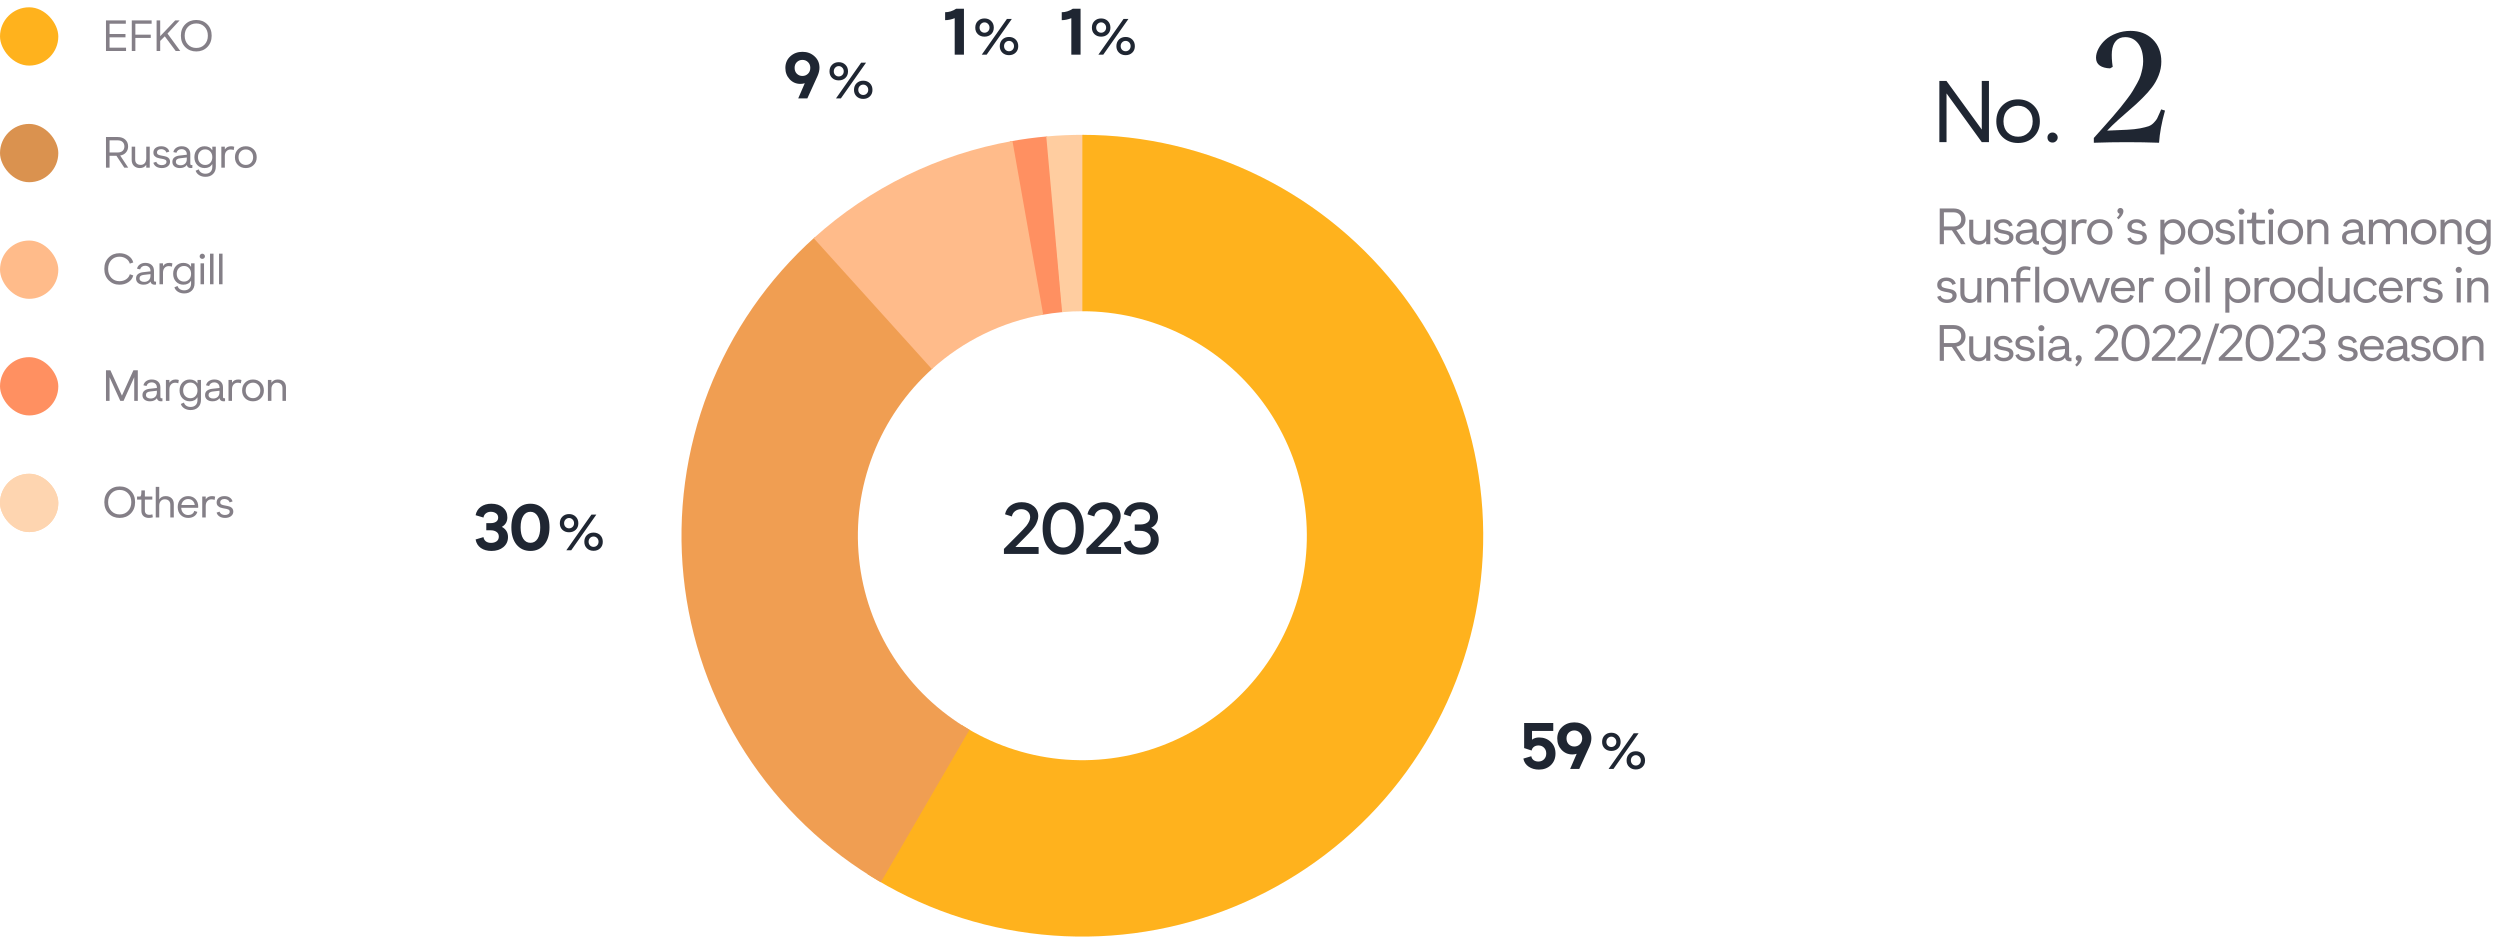
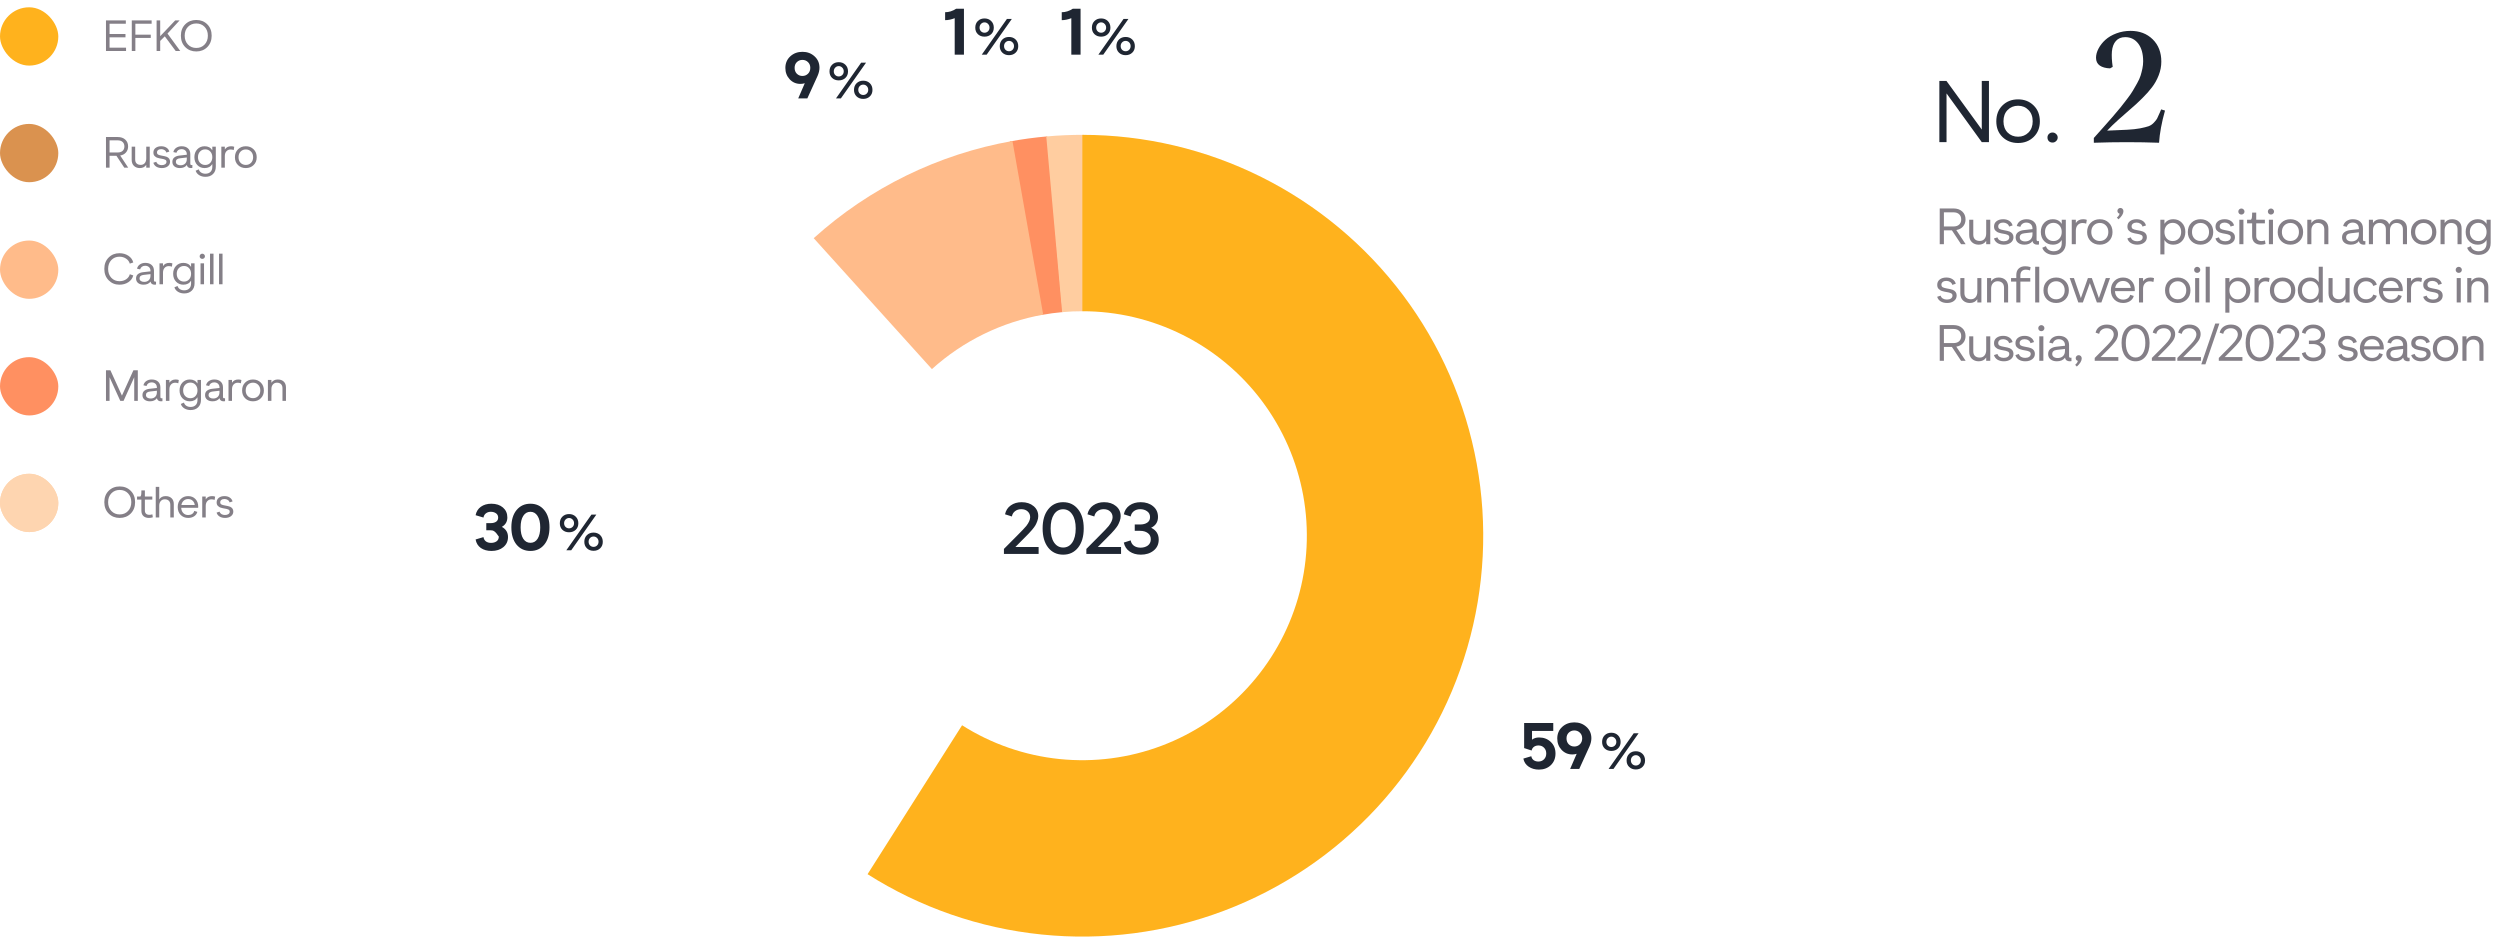
<svg xmlns="http://www.w3.org/2000/svg" width="686" height="257" viewBox="0 0 686 257" fill="none">
  <path d="M543.8 22.2H545.768V39H543.8L534.128 25.632V39H532.16V22.2H534.104L543.8 35.544V22.2ZM558.034 37.584C556.898 38.688 555.474 39.24 553.762 39.24C552.05 39.24 550.626 38.696 549.49 37.608C548.354 36.504 547.786 35.072 547.786 33.312C547.786 31.504 548.346 30.048 549.466 28.944C550.602 27.824 552.034 27.264 553.762 27.264C555.474 27.264 556.898 27.824 558.034 28.944C559.17 30.048 559.738 31.504 559.738 33.312C559.738 35.056 559.17 36.48 558.034 37.584ZM553.762 37.512C554.898 37.512 555.85 37.128 556.618 36.36C557.386 35.576 557.77 34.552 557.77 33.288C557.77 31.992 557.386 30.96 556.618 30.192C555.866 29.408 554.914 29.016 553.762 29.016C552.61 29.016 551.65 29.408 550.882 30.192C550.13 30.96 549.754 31.992 549.754 33.288C549.754 34.552 550.13 35.576 550.882 36.36C551.65 37.128 552.61 37.512 553.762 37.512ZM563.216 39.12C562.816 39.12 562.48 38.992 562.208 38.736C561.952 38.464 561.824 38.128 561.824 37.728C561.824 37.344 561.952 37.024 562.208 36.768C562.48 36.496 562.816 36.36 563.216 36.36C563.6 36.36 563.928 36.496 564.2 36.768C564.488 37.024 564.632 37.344 564.632 37.728C564.632 38.112 564.488 38.44 564.2 38.712C563.928 38.984 563.6 39.12 563.216 39.12Z" fill="#1F2632" />
  <path d="M592.443 39.172C586.628 38.957 580.663 38.957 574.547 39.172V37.861C575.75 36.515 576.652 35.505 577.254 34.832C577.87 34.145 578.665 33.242 579.639 32.125C580.627 30.994 581.365 30.12 581.852 29.504C582.339 28.888 582.94 28.115 583.656 27.184C584.372 26.253 584.902 25.494 585.246 24.906C585.604 24.319 585.998 23.631 586.428 22.844C586.872 22.056 587.187 21.361 587.373 20.76C587.559 20.158 587.724 19.521 587.867 18.848C588.01 18.16 588.082 17.487 588.082 16.828C588.082 14.751 587.631 13.126 586.729 11.951C585.826 10.777 584.637 10.19 583.162 10.19C582.074 10.19 581.221 10.54 580.605 11.242C579.99 11.93 579.624 12.882 579.51 14.1C579.41 15.303 579.481 16.721 579.725 18.354L578.994 18.762C577.805 18.719 576.867 18.461 576.18 17.988C575.492 17.501 575.148 16.792 575.148 15.861C575.148 15.031 575.378 14.185 575.836 13.326C576.294 12.453 576.917 11.658 577.705 10.941C578.507 10.211 579.517 9.617 580.734 9.158C581.952 8.7 583.248 8.471 584.623 8.471C587.101 8.471 589.128 9.244 590.703 10.791C592.279 12.338 593.066 14.379 593.066 16.914C593.066 18.174 592.83 19.413 592.357 20.631C591.885 21.848 591.283 22.937 590.553 23.896C589.837 24.856 588.934 25.873 587.846 26.947C586.771 28.021 585.733 28.981 584.73 29.826C583.728 30.671 582.604 31.66 581.357 32.791C580.111 33.908 579.059 34.925 578.199 35.842L583.656 35.605C585.046 35.534 586.242 35.405 587.244 35.219C588.247 35.018 589.02 34.825 589.564 34.639C590.123 34.438 590.617 34.102 591.047 33.629C591.491 33.156 591.777 32.791 591.906 32.533C592.049 32.275 592.264 31.803 592.551 31.115C592.579 31.058 592.601 31.015 592.615 30.986L593.023 30.02L594.076 30.342C593.16 33.607 592.615 36.551 592.443 39.172Z" fill="#1F2632" />
  <path d="M532.26 67V57.2H536.026C537.034 57.2 537.837 57.475 538.434 58.026C539.041 58.577 539.344 59.305 539.344 60.21C539.344 60.975 539.115 61.619 538.658 62.142C538.21 62.665 537.594 62.991 536.81 63.122L539.372 67H538.112L535.606 63.206H533.408V67H532.26ZM533.408 62.142H536.026C536.707 62.142 537.23 61.969 537.594 61.624C537.967 61.279 538.154 60.807 538.154 60.21C538.154 59.613 537.967 59.141 537.594 58.796C537.23 58.441 536.707 58.264 536.026 58.264H533.408V62.142ZM545.011 60.294H546.131V67H545.011V66.104C544.554 66.795 543.868 67.14 542.953 67.14C542.206 67.14 541.586 66.911 541.091 66.454C540.596 65.987 540.349 65.329 540.349 64.48V60.294H541.469V64.41C541.469 64.961 541.628 65.385 541.945 65.684C542.272 65.973 542.706 66.118 543.247 66.118C543.779 66.118 544.204 65.936 544.521 65.572C544.848 65.199 545.011 64.695 545.011 64.06V60.294ZM549.863 67.14C549.182 67.14 548.594 66.991 548.099 66.692C547.614 66.384 547.296 65.964 547.147 65.432L548.099 65.124C548.192 65.46 548.393 65.726 548.701 65.922C549.018 66.109 549.392 66.202 549.821 66.202C550.278 66.202 550.647 66.104 550.927 65.908C551.207 65.712 551.347 65.451 551.347 65.124C551.347 64.956 551.31 64.816 551.235 64.704C551.16 64.592 551.039 64.503 550.871 64.438C550.703 64.363 550.544 64.307 550.395 64.27C550.246 64.233 550.036 64.191 549.765 64.144C549.494 64.097 549.289 64.06 549.149 64.032C549.009 63.995 548.818 63.943 548.575 63.878C548.332 63.813 548.141 63.733 548.001 63.64C547.87 63.547 547.73 63.435 547.581 63.304C547.432 63.173 547.324 63.01 547.259 62.814C547.194 62.618 547.161 62.399 547.161 62.156C547.161 61.54 547.39 61.055 547.847 60.7C548.314 60.336 548.92 60.154 549.667 60.154C550.32 60.154 550.876 60.303 551.333 60.602C551.8 60.891 552.108 61.311 552.257 61.862L551.291 62.17C551.207 61.825 551.011 61.559 550.703 61.372C550.404 61.176 550.059 61.078 549.667 61.078C549.247 61.078 548.916 61.176 548.673 61.372C548.43 61.559 548.309 61.806 548.309 62.114C548.309 62.441 548.426 62.674 548.659 62.814C548.892 62.945 549.247 63.052 549.723 63.136C550.591 63.285 551.174 63.425 551.473 63.556C552.154 63.873 552.495 64.382 552.495 65.082C552.495 65.707 552.248 66.207 551.753 66.58C551.258 66.953 550.628 67.14 549.863 67.14ZM559.256 66.174C559.331 66.174 559.41 66.165 559.494 66.146V67.098C559.354 67.126 559.196 67.14 559.018 67.14C558.673 67.14 558.384 67.056 558.15 66.888C557.917 66.711 557.777 66.463 557.73 66.146C557.245 66.809 556.498 67.14 555.49 67.14C554.781 67.14 554.202 66.963 553.754 66.608C553.316 66.253 553.096 65.763 553.096 65.138C553.096 64.522 553.311 64.051 553.74 63.724C554.17 63.397 554.706 63.201 555.35 63.136L557.716 62.87V62.744C557.716 62.212 557.558 61.801 557.24 61.512C556.923 61.223 556.512 61.078 556.008 61.078C555.598 61.078 555.248 61.185 554.958 61.4C554.678 61.605 554.492 61.885 554.398 62.24L553.404 62.016C553.554 61.409 553.871 60.947 554.356 60.63C554.842 60.313 555.411 60.154 556.064 60.154C556.914 60.154 557.586 60.378 558.08 60.826C558.584 61.265 558.836 61.895 558.836 62.716V65.768C558.836 66.039 558.976 66.174 559.256 66.174ZM555.854 66.244C556.424 66.207 556.876 66.015 557.212 65.67C557.548 65.315 557.716 64.835 557.716 64.228V63.752L555.532 64.004C554.655 64.097 554.216 64.471 554.216 65.124C554.216 65.507 554.375 65.796 554.692 65.992C555.019 66.188 555.406 66.272 555.854 66.244ZM565.741 60.294H566.861V66.664C566.861 67.691 566.553 68.493 565.937 69.072C565.331 69.651 564.537 69.94 563.557 69.94C562.792 69.94 562.12 69.763 561.541 69.408C560.972 69.053 560.594 68.577 560.407 67.98L561.415 67.546C561.518 67.957 561.761 68.293 562.143 68.554C562.535 68.815 563.002 68.946 563.543 68.946C564.206 68.946 564.738 68.755 565.139 68.372C565.541 67.989 565.741 67.443 565.741 66.734V65.852C565.209 66.711 564.388 67.14 563.277 67.14C562.344 67.14 561.565 66.818 560.939 66.174C560.314 65.521 560.001 64.681 560.001 63.654C560.001 62.627 560.309 61.787 560.925 61.134C561.551 60.481 562.335 60.154 563.277 60.154C564.388 60.154 565.209 60.583 565.741 61.442V60.294ZM561.807 65.46C562.255 65.917 562.811 66.146 563.473 66.146C564.136 66.146 564.677 65.917 565.097 65.46C565.527 64.993 565.741 64.391 565.741 63.654C565.741 62.917 565.527 62.315 565.097 61.848C564.677 61.381 564.136 61.148 563.473 61.148C562.811 61.148 562.255 61.381 561.807 61.848C561.369 62.305 561.149 62.907 561.149 63.654C561.149 64.401 561.369 65.003 561.807 65.46ZM571.611 60.154C572.013 60.154 572.349 60.21 572.619 60.322L572.451 61.372C572.143 61.251 571.812 61.19 571.457 61.19C570.907 61.19 570.459 61.381 570.113 61.764C569.777 62.137 569.609 62.651 569.609 63.304V67H568.489V60.294H569.609V61.19C570.048 60.499 570.715 60.154 571.611 60.154ZM578.681 66.174C578.019 66.818 577.188 67.14 576.189 67.14C575.191 67.14 574.36 66.823 573.697 66.188C573.035 65.544 572.703 64.709 572.703 63.682C572.703 62.627 573.03 61.778 573.683 61.134C574.346 60.481 575.181 60.154 576.189 60.154C577.188 60.154 578.019 60.481 578.681 61.134C579.344 61.778 579.675 62.627 579.675 63.682C579.675 64.699 579.344 65.53 578.681 66.174ZM576.189 66.132C576.852 66.132 577.407 65.908 577.855 65.46C578.303 65.003 578.527 64.405 578.527 63.668C578.527 62.912 578.303 62.31 577.855 61.862C577.417 61.405 576.861 61.176 576.189 61.176C575.517 61.176 574.957 61.405 574.509 61.862C574.071 62.31 573.851 62.912 573.851 63.668C573.851 64.405 574.071 65.003 574.509 65.46C574.957 65.908 575.517 66.132 576.189 66.132ZM581.326 60.182L580.864 59.72C581.312 59.328 581.56 58.964 581.606 58.628C581.429 58.581 581.284 58.488 581.172 58.348C581.07 58.208 581.018 58.045 581.018 57.858C581.018 57.643 581.098 57.457 581.256 57.298C581.415 57.139 581.606 57.06 581.83 57.06C582.064 57.06 582.26 57.139 582.418 57.298C582.586 57.457 582.67 57.676 582.67 57.956C582.67 58.628 582.222 59.37 581.326 60.182ZM586.466 67.14C585.785 67.14 585.197 66.991 584.702 66.692C584.217 66.384 583.899 65.964 583.75 65.432L584.702 65.124C584.795 65.46 584.996 65.726 585.304 65.922C585.621 66.109 585.995 66.202 586.424 66.202C586.881 66.202 587.25 66.104 587.53 65.908C587.81 65.712 587.95 65.451 587.95 65.124C587.95 64.956 587.913 64.816 587.838 64.704C587.763 64.592 587.642 64.503 587.474 64.438C587.306 64.363 587.147 64.307 586.998 64.27C586.849 64.233 586.639 64.191 586.368 64.144C586.097 64.097 585.892 64.06 585.752 64.032C585.612 63.995 585.421 63.943 585.178 63.878C584.935 63.813 584.744 63.733 584.604 63.64C584.473 63.547 584.333 63.435 584.184 63.304C584.035 63.173 583.927 63.01 583.862 62.814C583.797 62.618 583.764 62.399 583.764 62.156C583.764 61.54 583.993 61.055 584.45 60.7C584.917 60.336 585.523 60.154 586.27 60.154C586.923 60.154 587.479 60.303 587.936 60.602C588.403 60.891 588.711 61.311 588.86 61.862L587.894 62.17C587.81 61.825 587.614 61.559 587.306 61.372C587.007 61.176 586.662 61.078 586.27 61.078C585.85 61.078 585.519 61.176 585.276 61.372C585.033 61.559 584.912 61.806 584.912 62.114C584.912 62.441 585.029 62.674 585.262 62.814C585.495 62.945 585.85 63.052 586.326 63.136C587.194 63.285 587.777 63.425 588.076 63.556C588.757 63.873 589.098 64.382 589.098 65.082C589.098 65.707 588.851 66.207 588.356 66.58C587.861 66.953 587.231 67.14 586.466 67.14ZM596.371 60.154C597.313 60.154 598.097 60.481 598.723 61.134C599.348 61.787 599.661 62.627 599.661 63.654C599.661 64.681 599.348 65.521 598.723 66.174C598.097 66.818 597.318 67.14 596.385 67.14C595.274 67.14 594.453 66.711 593.921 65.852V69.8H592.801V60.294H593.921V61.428C594.453 60.579 595.269 60.154 596.371 60.154ZM594.551 65.46C594.98 65.917 595.526 66.146 596.189 66.146C596.851 66.146 597.402 65.917 597.841 65.46C598.289 65.003 598.513 64.401 598.513 63.654C598.513 62.907 598.289 62.305 597.841 61.848C597.402 61.381 596.851 61.148 596.189 61.148C595.526 61.148 594.98 61.381 594.551 61.848C594.131 62.315 593.921 62.917 593.921 63.654C593.921 64.391 594.131 64.993 594.551 65.46ZM606.315 66.174C605.652 66.818 604.822 67.14 603.823 67.14C602.824 67.14 601.994 66.823 601.331 66.188C600.668 65.544 600.337 64.709 600.337 63.682C600.337 62.627 600.664 61.778 601.317 61.134C601.98 60.481 602.815 60.154 603.823 60.154C604.822 60.154 605.652 60.481 606.315 61.134C606.978 61.778 607.309 62.627 607.309 63.682C607.309 64.699 606.978 65.53 606.315 66.174ZM603.823 66.132C604.486 66.132 605.041 65.908 605.489 65.46C605.937 65.003 606.161 64.405 606.161 63.668C606.161 62.912 605.937 62.31 605.489 61.862C605.05 61.405 604.495 61.176 603.823 61.176C603.151 61.176 602.591 61.405 602.143 61.862C601.704 62.31 601.485 62.912 601.485 63.668C601.485 64.405 601.704 65.003 602.143 65.46C602.591 65.908 603.151 66.132 603.823 66.132ZM610.64 67.14C609.959 67.14 609.371 66.991 608.876 66.692C608.391 66.384 608.073 65.964 607.924 65.432L608.876 65.124C608.969 65.46 609.17 65.726 609.478 65.922C609.795 66.109 610.169 66.202 610.598 66.202C611.055 66.202 611.424 66.104 611.704 65.908C611.984 65.712 612.124 65.451 612.124 65.124C612.124 64.956 612.087 64.816 612.012 64.704C611.937 64.592 611.816 64.503 611.648 64.438C611.48 64.363 611.321 64.307 611.172 64.27C611.023 64.233 610.813 64.191 610.542 64.144C610.271 64.097 610.066 64.06 609.926 64.032C609.786 63.995 609.595 63.943 609.352 63.878C609.109 63.813 608.918 63.733 608.778 63.64C608.647 63.547 608.507 63.435 608.358 63.304C608.209 63.173 608.101 63.01 608.036 62.814C607.971 62.618 607.938 62.399 607.938 62.156C607.938 61.54 608.167 61.055 608.624 60.7C609.091 60.336 609.697 60.154 610.444 60.154C611.097 60.154 611.653 60.303 612.11 60.602C612.577 60.891 612.885 61.311 613.034 61.862L612.068 62.17C611.984 61.825 611.788 61.559 611.48 61.372C611.181 61.176 610.836 61.078 610.444 61.078C610.024 61.078 609.693 61.176 609.45 61.372C609.207 61.559 609.086 61.806 609.086 62.114C609.086 62.441 609.203 62.674 609.436 62.814C609.669 62.945 610.024 63.052 610.5 63.136C611.368 63.285 611.951 63.425 612.25 63.556C612.931 63.873 613.272 64.382 613.272 65.082C613.272 65.707 613.025 66.207 612.53 66.58C612.035 66.953 611.405 67.14 610.64 67.14ZM615.637 58.642C615.469 58.801 615.269 58.88 615.035 58.88C614.802 58.88 614.601 58.801 614.433 58.642C614.275 58.483 614.195 58.287 614.195 58.054C614.195 57.821 614.275 57.625 614.433 57.466C614.601 57.298 614.802 57.214 615.035 57.214C615.269 57.214 615.469 57.298 615.637 57.466C615.805 57.625 615.889 57.821 615.889 58.054C615.889 58.287 615.805 58.483 615.637 58.642ZM614.475 67V60.294H615.595V67H614.475ZM620.395 67.14C619.667 67.14 619.084 66.944 618.645 66.552C618.206 66.151 617.987 65.567 617.987 64.802V61.274H616.601V60.294H617.651C617.782 60.191 617.87 60.005 617.917 59.734C617.964 59.463 617.987 58.997 617.987 58.334H619.107V60.294H621.487V61.274H619.107V64.802C619.107 65.222 619.233 65.553 619.485 65.796C619.737 66.029 620.101 66.146 620.577 66.146C620.876 66.146 621.184 66.09 621.501 65.978L621.655 66.93C621.282 67.07 620.862 67.14 620.395 67.14ZM623.746 58.642C623.578 58.801 623.377 58.88 623.144 58.88C622.911 58.88 622.71 58.801 622.542 58.642C622.383 58.483 622.304 58.287 622.304 58.054C622.304 57.821 622.383 57.625 622.542 57.466C622.71 57.298 622.911 57.214 623.144 57.214C623.377 57.214 623.578 57.298 623.746 57.466C623.914 57.625 623.998 57.821 623.998 58.054C623.998 58.287 623.914 58.483 623.746 58.642ZM622.584 67V60.294H623.704V67H622.584ZM630.982 66.174C630.319 66.818 629.488 67.14 628.49 67.14C627.491 67.14 626.66 66.823 625.998 66.188C625.335 65.544 625.004 64.709 625.004 63.682C625.004 62.627 625.33 61.778 625.984 61.134C626.646 60.481 627.482 60.154 628.49 60.154C629.488 60.154 630.319 60.481 630.982 61.134C631.644 61.778 631.976 62.627 631.976 63.682C631.976 64.699 631.644 65.53 630.982 66.174ZM628.49 66.132C629.152 66.132 629.708 65.908 630.156 65.46C630.604 65.003 630.828 64.405 630.828 63.668C630.828 62.912 630.604 62.31 630.156 61.862C629.717 61.405 629.162 61.176 628.49 61.176C627.818 61.176 627.258 61.405 626.81 61.862C626.371 62.31 626.152 62.912 626.152 63.668C626.152 64.405 626.371 65.003 626.81 65.46C627.258 65.908 627.818 66.132 628.49 66.132ZM636.301 60.154C637.085 60.154 637.715 60.378 638.191 60.826C638.667 61.274 638.905 61.904 638.905 62.716V67H637.785V62.968C637.785 62.38 637.626 61.937 637.309 61.638C636.991 61.33 636.562 61.176 636.021 61.176C635.489 61.176 635.059 61.363 634.733 61.736C634.406 62.1 634.243 62.599 634.243 63.234V67H633.123V60.294H634.243V61.204C634.691 60.504 635.377 60.154 636.301 60.154ZM648.816 66.174C648.891 66.174 648.97 66.165 649.054 66.146V67.098C648.914 67.126 648.755 67.14 648.578 67.14C648.233 67.14 647.943 67.056 647.71 66.888C647.477 66.711 647.337 66.463 647.29 66.146C646.805 66.809 646.058 67.14 645.05 67.14C644.341 67.14 643.762 66.963 643.314 66.608C642.875 66.253 642.656 65.763 642.656 65.138C642.656 64.522 642.871 64.051 643.3 63.724C643.729 63.397 644.266 63.201 644.91 63.136L647.276 62.87V62.744C647.276 62.212 647.117 61.801 646.8 61.512C646.483 61.223 646.072 61.078 645.568 61.078C645.157 61.078 644.807 61.185 644.518 61.4C644.238 61.605 644.051 61.885 643.958 62.24L642.964 62.016C643.113 61.409 643.431 60.947 643.916 60.63C644.401 60.313 644.971 60.154 645.624 60.154C646.473 60.154 647.145 60.378 647.64 60.826C648.144 61.265 648.396 61.895 648.396 62.716V65.768C648.396 66.039 648.536 66.174 648.816 66.174ZM645.414 66.244C645.983 66.207 646.436 66.015 646.772 65.67C647.108 65.315 647.276 64.835 647.276 64.228V63.752L645.092 64.004C644.215 64.097 643.776 64.471 643.776 65.124C643.776 65.507 643.935 65.796 644.252 65.992C644.579 66.188 644.966 66.272 645.414 66.244ZM657.863 60.154C658.647 60.154 659.277 60.378 659.753 60.826C660.238 61.274 660.481 61.904 660.481 62.716V67H659.361V62.968C659.361 62.389 659.198 61.946 658.871 61.638C658.554 61.33 658.124 61.176 657.583 61.176C657.051 61.176 656.622 61.363 656.295 61.736C655.968 62.1 655.805 62.599 655.805 63.234V67H654.685V62.968C654.685 62.38 654.526 61.937 654.209 61.638C653.892 61.33 653.462 61.176 652.921 61.176C652.389 61.176 651.96 61.363 651.633 61.736C651.306 62.1 651.143 62.599 651.143 63.234V67H650.023V60.294H651.143V61.204C651.591 60.504 652.277 60.154 653.201 60.154C654.405 60.154 655.208 60.63 655.609 61.582C655.796 61.134 656.085 60.784 656.477 60.532C656.869 60.28 657.331 60.154 657.863 60.154ZM667.543 66.174C666.88 66.818 666.05 67.14 665.051 67.14C664.052 67.14 663.222 66.823 662.559 66.188C661.896 65.544 661.565 64.709 661.565 63.682C661.565 62.627 661.892 61.778 662.545 61.134C663.208 60.481 664.043 60.154 665.051 60.154C666.05 60.154 666.88 60.481 667.543 61.134C668.206 61.778 668.537 62.627 668.537 63.682C668.537 64.699 668.206 65.53 667.543 66.174ZM665.051 66.132C665.714 66.132 666.269 65.908 666.717 65.46C667.165 65.003 667.389 64.405 667.389 63.668C667.389 62.912 667.165 62.31 666.717 61.862C666.278 61.405 665.723 61.176 665.051 61.176C664.379 61.176 663.819 61.405 663.371 61.862C662.932 62.31 662.713 62.912 662.713 63.668C662.713 64.405 662.932 65.003 663.371 65.46C663.819 65.908 664.379 66.132 665.051 66.132ZM672.862 60.154C673.646 60.154 674.276 60.378 674.752 60.826C675.228 61.274 675.466 61.904 675.466 62.716V67H674.346V62.968C674.346 62.38 674.187 61.937 673.87 61.638C673.553 61.33 673.123 61.176 672.582 61.176C672.05 61.176 671.621 61.363 671.294 61.736C670.967 62.1 670.804 62.599 670.804 63.234V67H669.684V60.294H670.804V61.204C671.252 60.504 671.938 60.154 672.862 60.154ZM682.318 60.294H683.438V66.664C683.438 67.691 683.13 68.493 682.514 69.072C681.907 69.651 681.114 69.94 680.134 69.94C679.369 69.94 678.697 69.763 678.118 69.408C677.549 69.053 677.171 68.577 676.984 67.98L677.992 67.546C678.095 67.957 678.337 68.293 678.72 68.554C679.112 68.815 679.579 68.946 680.12 68.946C680.783 68.946 681.315 68.755 681.716 68.372C682.117 67.989 682.318 67.443 682.318 66.734V65.852C681.786 66.711 680.965 67.14 679.854 67.14C678.921 67.14 678.141 66.818 677.516 66.174C676.891 65.521 676.578 64.681 676.578 63.654C676.578 62.627 676.886 61.787 677.502 61.134C678.127 60.481 678.911 60.154 679.854 60.154C680.965 60.154 681.786 60.583 682.318 61.442V60.294ZM678.384 65.46C678.832 65.917 679.387 66.146 680.05 66.146C680.713 66.146 681.254 65.917 681.674 65.46C682.103 64.993 682.318 64.391 682.318 63.654C682.318 62.917 682.103 62.315 681.674 61.848C681.254 61.381 680.713 61.148 680.05 61.148C679.387 61.148 678.832 61.381 678.384 61.848C677.945 62.305 677.726 62.907 677.726 63.654C677.726 64.401 677.945 65.003 678.384 65.46ZM534.276 83.14C533.595 83.14 533.007 82.991 532.512 82.692C532.027 82.384 531.709 81.964 531.56 81.432L532.512 81.124C532.605 81.46 532.806 81.726 533.114 81.922C533.431 82.109 533.805 82.202 534.234 82.202C534.691 82.202 535.06 82.104 535.34 81.908C535.62 81.712 535.76 81.451 535.76 81.124C535.76 80.956 535.723 80.816 535.648 80.704C535.573 80.592 535.452 80.503 535.284 80.438C535.116 80.363 534.957 80.307 534.808 80.27C534.659 80.233 534.449 80.191 534.178 80.144C533.907 80.097 533.702 80.06 533.562 80.032C533.422 79.995 533.231 79.943 532.988 79.878C532.745 79.813 532.554 79.733 532.414 79.64C532.283 79.547 532.143 79.435 531.994 79.304C531.845 79.173 531.737 79.01 531.672 78.814C531.607 78.618 531.574 78.399 531.574 78.156C531.574 77.54 531.803 77.055 532.26 76.7C532.727 76.336 533.333 76.154 534.08 76.154C534.733 76.154 535.289 76.303 535.746 76.602C536.213 76.891 536.521 77.311 536.67 77.862L535.704 78.17C535.62 77.825 535.424 77.559 535.116 77.372C534.817 77.176 534.472 77.078 534.08 77.078C533.66 77.078 533.329 77.176 533.086 77.372C532.843 77.559 532.722 77.806 532.722 78.114C532.722 78.441 532.839 78.674 533.072 78.814C533.305 78.945 533.66 79.052 534.136 79.136C535.004 79.285 535.587 79.425 535.886 79.556C536.567 79.873 536.908 80.382 536.908 81.082C536.908 81.707 536.661 82.207 536.166 82.58C535.671 82.953 535.041 83.14 534.276 83.14ZM542.577 76.294H543.697V83H542.577V82.104C542.12 82.795 541.434 83.14 540.519 83.14C539.773 83.14 539.152 82.911 538.657 82.454C538.163 81.987 537.915 81.329 537.915 80.48V76.294H539.035V80.41C539.035 80.961 539.194 81.385 539.511 81.684C539.838 81.973 540.272 82.118 540.813 82.118C541.345 82.118 541.77 81.936 542.087 81.572C542.414 81.199 542.577 80.695 542.577 80.06V76.294ZM548.423 76.154C549.207 76.154 549.837 76.378 550.313 76.826C550.789 77.274 551.027 77.904 551.027 78.716V83H549.907V78.968C549.907 78.38 549.749 77.937 549.431 77.638C549.114 77.33 548.685 77.176 548.143 77.176C547.611 77.176 547.182 77.363 546.855 77.736C546.529 78.1 546.365 78.599 546.365 79.234V83H545.245V76.294H546.365V77.204C546.813 76.504 547.499 76.154 548.423 76.154ZM553.273 83V77.274H551.831V76.294H553.273V75.496C553.273 74.703 553.493 74.101 553.931 73.69C554.379 73.27 554.967 73.06 555.695 73.06C556.218 73.06 556.717 73.139 557.193 73.298L557.039 74.208C556.647 74.068 556.269 73.998 555.905 73.998C555.411 73.998 555.033 74.138 554.771 74.418C554.519 74.689 554.393 75.067 554.393 75.552V76.294H557.109V77.274H554.393V83H553.273ZM558.453 83V73.2H559.573V83H558.453ZM566.704 82.174C566.041 82.818 565.21 83.14 564.212 83.14C563.213 83.14 562.382 82.823 561.72 82.188C561.057 81.544 560.726 80.709 560.726 79.682C560.726 78.627 561.052 77.778 561.706 77.134C562.368 76.481 563.204 76.154 564.212 76.154C565.21 76.154 566.041 76.481 566.704 77.134C567.366 77.778 567.698 78.627 567.698 79.682C567.698 80.699 567.366 81.53 566.704 82.174ZM564.212 82.132C564.874 82.132 565.43 81.908 565.878 81.46C566.326 81.003 566.55 80.405 566.55 79.668C566.55 78.912 566.326 78.31 565.878 77.862C565.439 77.405 564.884 77.176 564.212 77.176C563.54 77.176 562.98 77.405 562.532 77.862C562.093 78.31 561.874 78.912 561.874 79.668C561.874 80.405 562.093 81.003 562.532 81.46C562.98 81.908 563.54 82.132 564.212 82.132ZM577.836 76.294H578.998L576.618 83H575.386L573.454 77.694L571.536 83H570.29L567.924 76.294H569.086L570.99 81.796L572.922 76.294H574L575.932 81.796L577.836 76.294ZM582.585 83.14C581.614 83.14 580.812 82.823 580.177 82.188C579.542 81.544 579.225 80.699 579.225 79.654C579.225 78.609 579.538 77.764 580.163 77.12C580.798 76.476 581.596 76.154 582.557 76.154C583.509 76.154 584.284 76.462 584.881 77.078C585.488 77.694 585.791 78.511 585.791 79.528C585.791 79.64 585.782 79.761 585.763 79.892H580.345C580.382 80.601 580.606 81.166 581.017 81.586C581.428 82.006 581.95 82.216 582.585 82.216C583.07 82.216 583.49 82.099 583.845 81.866C584.2 81.623 584.424 81.297 584.517 80.886L585.511 81.208C585.343 81.815 584.988 82.291 584.447 82.636C583.915 82.972 583.294 83.14 582.585 83.14ZM580.401 79.01H584.685C584.61 78.441 584.382 77.979 583.999 77.624C583.616 77.269 583.14 77.092 582.571 77.092C582.011 77.092 581.535 77.265 581.143 77.61C580.751 77.955 580.504 78.422 580.401 79.01ZM590.056 76.154C590.457 76.154 590.793 76.21 591.064 76.322L590.896 77.372C590.588 77.251 590.256 77.19 589.902 77.19C589.351 77.19 588.903 77.381 588.558 77.764C588.222 78.137 588.054 78.651 588.054 79.304V83H586.934V76.294H588.054V77.19C588.492 76.499 589.16 76.154 590.056 76.154ZM600.066 82.174C599.403 82.818 598.572 83.14 597.574 83.14C596.575 83.14 595.744 82.823 595.082 82.188C594.419 81.544 594.088 80.709 594.088 79.682C594.088 78.627 594.414 77.778 595.068 77.134C595.73 76.481 596.566 76.154 597.574 76.154C598.572 76.154 599.403 76.481 600.066 77.134C600.728 77.778 601.06 78.627 601.06 79.682C601.06 80.699 600.728 81.53 600.066 82.174ZM597.574 82.132C598.236 82.132 598.792 81.908 599.24 81.46C599.688 81.003 599.912 80.405 599.912 79.668C599.912 78.912 599.688 78.31 599.24 77.862C598.801 77.405 598.246 77.176 597.574 77.176C596.902 77.176 596.342 77.405 595.894 77.862C595.455 78.31 595.236 78.912 595.236 79.668C595.236 80.405 595.455 81.003 595.894 81.46C596.342 81.908 596.902 82.132 597.574 82.132ZM603.509 74.642C603.341 74.801 603.14 74.88 602.907 74.88C602.674 74.88 602.473 74.801 602.305 74.642C602.146 74.483 602.067 74.287 602.067 74.054C602.067 73.821 602.146 73.625 602.305 73.466C602.473 73.298 602.674 73.214 602.907 73.214C603.14 73.214 603.341 73.298 603.509 73.466C603.677 73.625 603.761 73.821 603.761 74.054C603.761 74.287 603.677 74.483 603.509 74.642ZM602.347 83V76.294H603.467V83H602.347ZM605.243 83V73.2H606.363V83H605.243ZM614.2 76.154C615.143 76.154 615.927 76.481 616.552 77.134C617.178 77.787 617.49 78.627 617.49 79.654C617.49 80.681 617.178 81.521 616.552 82.174C615.927 82.818 615.148 83.14 614.214 83.14C613.104 83.14 612.282 82.711 611.75 81.852V85.8H610.63V76.294H611.75V77.428C612.282 76.579 613.099 76.154 614.2 76.154ZM612.38 81.46C612.81 81.917 613.356 82.146 614.018 82.146C614.681 82.146 615.232 81.917 615.67 81.46C616.118 81.003 616.342 80.401 616.342 79.654C616.342 78.907 616.118 78.305 615.67 77.848C615.232 77.381 614.681 77.148 614.018 77.148C613.356 77.148 612.81 77.381 612.38 77.848C611.96 78.315 611.75 78.917 611.75 79.654C611.75 80.391 611.96 80.993 612.38 81.46ZM621.765 76.154C622.166 76.154 622.502 76.21 622.773 76.322L622.605 77.372C622.297 77.251 621.965 77.19 621.611 77.19C621.06 77.19 620.612 77.381 620.267 77.764C619.931 78.137 619.763 78.651 619.763 79.304V83H618.643V76.294H619.763V77.19C620.201 76.499 620.869 76.154 621.765 76.154ZM628.835 82.174C628.172 82.818 627.341 83.14 626.343 83.14C625.344 83.14 624.513 82.823 623.851 82.188C623.188 81.544 622.857 80.709 622.857 79.682C622.857 78.627 623.183 77.778 623.837 77.134C624.499 76.481 625.335 76.154 626.343 76.154C627.341 76.154 628.172 76.481 628.835 77.134C629.497 77.778 629.829 78.627 629.829 79.682C629.829 80.699 629.497 81.53 628.835 82.174ZM626.343 82.132C627.005 82.132 627.561 81.908 628.009 81.46C628.457 81.003 628.681 80.405 628.681 79.668C628.681 78.912 628.457 78.31 628.009 77.862C627.57 77.405 627.015 77.176 626.343 77.176C625.671 77.176 625.111 77.405 624.663 77.862C624.224 78.31 624.005 78.912 624.005 79.668C624.005 80.405 624.224 81.003 624.663 81.46C625.111 81.908 625.671 82.132 626.343 82.132ZM636.254 73.2H637.374V83H636.254V81.852C635.722 82.711 634.9 83.14 633.79 83.14C632.856 83.14 632.077 82.818 631.452 82.174C630.826 81.521 630.514 80.681 630.514 79.654C630.514 78.627 630.822 77.787 631.438 77.134C632.063 76.481 632.847 76.154 633.79 76.154C634.9 76.154 635.722 76.583 636.254 77.442V73.2ZM632.32 81.46C632.768 81.917 633.323 82.146 633.986 82.146C634.648 82.146 635.19 81.917 635.61 81.46C636.039 80.993 636.254 80.391 636.254 79.654C636.254 78.917 636.039 78.315 635.61 77.848C635.19 77.381 634.648 77.148 633.986 77.148C633.323 77.148 632.768 77.381 632.32 77.848C631.881 78.305 631.662 78.907 631.662 79.654C631.662 80.401 631.881 81.003 632.32 81.46ZM643.608 76.294H644.728V83H643.608V82.104C643.15 82.795 642.464 83.14 641.55 83.14C640.803 83.14 640.182 82.911 639.688 82.454C639.193 81.987 638.946 81.329 638.946 80.48V76.294H640.066V80.41C640.066 80.961 640.224 81.385 640.542 81.684C640.868 81.973 641.302 82.118 641.844 82.118C642.376 82.118 642.8 81.936 643.118 81.572C643.444 81.199 643.608 80.695 643.608 80.06V76.294ZM649.202 83.14C648.231 83.14 647.424 82.818 646.78 82.174C646.136 81.53 645.814 80.695 645.814 79.668C645.814 78.641 646.131 77.801 646.766 77.148C647.41 76.485 648.222 76.154 649.202 76.154C649.93 76.154 650.569 76.331 651.12 76.686C651.67 77.031 652.03 77.507 652.198 78.114L651.204 78.464C651.11 78.072 650.882 77.759 650.518 77.526C650.154 77.293 649.729 77.176 649.244 77.176C648.59 77.176 648.044 77.409 647.606 77.876C647.176 78.333 646.962 78.926 646.962 79.654C646.962 80.391 647.176 80.989 647.606 81.446C648.044 81.903 648.595 82.132 649.258 82.132C649.734 82.132 650.154 82.015 650.518 81.782C650.882 81.539 651.11 81.222 651.204 80.83L652.198 81.166C652.03 81.782 651.67 82.267 651.12 82.622C650.569 82.967 649.93 83.14 649.202 83.14ZM656.12 83.14C655.149 83.14 654.346 82.823 653.712 82.188C653.077 81.544 652.76 80.699 652.76 79.654C652.76 78.609 653.072 77.764 653.698 77.12C654.332 76.476 655.13 76.154 656.092 76.154C657.044 76.154 657.818 76.462 658.416 77.078C659.022 77.694 659.326 78.511 659.326 79.528C659.326 79.64 659.316 79.761 659.298 79.892H653.88C653.917 80.601 654.141 81.166 654.552 81.586C654.962 82.006 655.485 82.216 656.12 82.216C656.605 82.216 657.025 82.099 657.38 81.866C657.734 81.623 657.958 81.297 658.052 80.886L659.046 81.208C658.878 81.815 658.523 82.291 657.982 82.636C657.45 82.972 656.829 83.14 656.12 83.14ZM653.936 79.01H658.22C658.145 78.441 657.916 77.979 657.534 77.624C657.151 77.269 656.675 77.092 656.106 77.092C655.546 77.092 655.07 77.265 654.678 77.61C654.286 77.955 654.038 78.422 653.936 79.01ZM663.59 76.154C663.992 76.154 664.328 76.21 664.598 76.322L664.43 77.372C664.122 77.251 663.791 77.19 663.436 77.19C662.886 77.19 662.438 77.381 662.092 77.764C661.756 78.137 661.588 78.651 661.588 79.304V83H660.468V76.294H661.588V77.19C662.027 76.499 662.694 76.154 663.59 76.154ZM667.643 83.14C666.962 83.14 666.374 82.991 665.879 82.692C665.394 82.384 665.076 81.964 664.927 81.432L665.879 81.124C665.972 81.46 666.173 81.726 666.481 81.922C666.798 82.109 667.172 82.202 667.601 82.202C668.058 82.202 668.427 82.104 668.707 81.908C668.987 81.712 669.127 81.451 669.127 81.124C669.127 80.956 669.09 80.816 669.015 80.704C668.94 80.592 668.819 80.503 668.651 80.438C668.483 80.363 668.324 80.307 668.175 80.27C668.026 80.233 667.816 80.191 667.545 80.144C667.274 80.097 667.069 80.06 666.929 80.032C666.789 79.995 666.598 79.943 666.355 79.878C666.112 79.813 665.921 79.733 665.781 79.64C665.65 79.547 665.51 79.435 665.361 79.304C665.212 79.173 665.104 79.01 665.039 78.814C664.974 78.618 664.941 78.399 664.941 78.156C664.941 77.54 665.17 77.055 665.627 76.7C666.094 76.336 666.7 76.154 667.447 76.154C668.1 76.154 668.656 76.303 669.113 76.602C669.58 76.891 669.888 77.311 670.037 77.862L669.071 78.17C668.987 77.825 668.791 77.559 668.483 77.372C668.184 77.176 667.839 77.078 667.447 77.078C667.027 77.078 666.696 77.176 666.453 77.372C666.21 77.559 666.089 77.806 666.089 78.114C666.089 78.441 666.206 78.674 666.439 78.814C666.672 78.945 667.027 79.052 667.503 79.136C668.371 79.285 668.954 79.425 669.253 79.556C669.934 79.873 670.275 80.382 670.275 81.082C670.275 81.707 670.028 82.207 669.533 82.58C669.038 82.953 668.408 83.14 667.643 83.14ZM675.28 74.642C675.112 74.801 674.911 74.88 674.678 74.88C674.444 74.88 674.244 74.801 674.076 74.642C673.917 74.483 673.838 74.287 673.838 74.054C673.838 73.821 673.917 73.625 674.076 73.466C674.244 73.298 674.444 73.214 674.678 73.214C674.911 73.214 675.112 73.298 675.28 73.466C675.448 73.625 675.532 73.821 675.532 74.054C675.532 74.287 675.448 74.483 675.28 74.642ZM674.118 83V76.294H675.238V83H674.118ZM680.191 76.154C680.975 76.154 681.605 76.378 682.081 76.826C682.557 77.274 682.795 77.904 682.795 78.716V83H681.675V78.968C681.675 78.38 681.517 77.937 681.199 77.638C680.882 77.33 680.453 77.176 679.911 77.176C679.379 77.176 678.95 77.363 678.623 77.736C678.297 78.1 678.133 78.599 678.133 79.234V83H677.013V76.294H678.133V77.204C678.581 76.504 679.267 76.154 680.191 76.154ZM532.26 99V89.2H536.026C537.034 89.2 537.837 89.475 538.434 90.026C539.041 90.577 539.344 91.305 539.344 92.21C539.344 92.975 539.115 93.619 538.658 94.142C538.21 94.665 537.594 94.991 536.81 95.122L539.372 99H538.112L535.606 95.206H533.408V99H532.26ZM533.408 94.142H536.026C536.707 94.142 537.23 93.969 537.594 93.624C537.967 93.279 538.154 92.807 538.154 92.21C538.154 91.613 537.967 91.141 537.594 90.796C537.23 90.441 536.707 90.264 536.026 90.264H533.408V94.142ZM545.011 92.294H546.131V99H545.011V98.104C544.554 98.795 543.868 99.14 542.953 99.14C542.206 99.14 541.586 98.911 541.091 98.454C540.596 97.987 540.349 97.329 540.349 96.48V92.294H541.469V96.41C541.469 96.961 541.628 97.385 541.945 97.684C542.272 97.973 542.706 98.118 543.247 98.118C543.779 98.118 544.204 97.936 544.521 97.572C544.848 97.199 545.011 96.695 545.011 96.06V92.294ZM549.863 99.14C549.182 99.14 548.594 98.991 548.099 98.692C547.614 98.384 547.296 97.964 547.147 97.432L548.099 97.124C548.192 97.46 548.393 97.726 548.701 97.922C549.018 98.109 549.392 98.202 549.821 98.202C550.278 98.202 550.647 98.104 550.927 97.908C551.207 97.712 551.347 97.451 551.347 97.124C551.347 96.956 551.31 96.816 551.235 96.704C551.16 96.592 551.039 96.503 550.871 96.438C550.703 96.363 550.544 96.307 550.395 96.27C550.246 96.233 550.036 96.191 549.765 96.144C549.494 96.097 549.289 96.06 549.149 96.032C549.009 95.995 548.818 95.943 548.575 95.878C548.332 95.813 548.141 95.733 548.001 95.64C547.87 95.547 547.73 95.435 547.581 95.304C547.432 95.173 547.324 95.01 547.259 94.814C547.194 94.618 547.161 94.399 547.161 94.156C547.161 93.54 547.39 93.055 547.847 92.7C548.314 92.336 548.92 92.154 549.667 92.154C550.32 92.154 550.876 92.303 551.333 92.602C551.8 92.891 552.108 93.311 552.257 93.862L551.291 94.17C551.207 93.825 551.011 93.559 550.703 93.372C550.404 93.176 550.059 93.078 549.667 93.078C549.247 93.078 548.916 93.176 548.673 93.372C548.43 93.559 548.309 93.806 548.309 94.114C548.309 94.441 548.426 94.674 548.659 94.814C548.892 94.945 549.247 95.052 549.723 95.136C550.591 95.285 551.174 95.425 551.473 95.556C552.154 95.873 552.495 96.382 552.495 97.082C552.495 97.707 552.248 98.207 551.753 98.58C551.258 98.953 550.628 99.14 549.863 99.14ZM555.742 99.14C555.061 99.14 554.473 98.991 553.978 98.692C553.493 98.384 553.176 97.964 553.026 97.432L553.978 97.124C554.072 97.46 554.272 97.726 554.58 97.922C554.898 98.109 555.271 98.202 555.7 98.202C556.158 98.202 556.526 98.104 556.806 97.908C557.086 97.712 557.226 97.451 557.226 97.124C557.226 96.956 557.189 96.816 557.114 96.704C557.04 96.592 556.918 96.503 556.75 96.438C556.582 96.363 556.424 96.307 556.274 96.27C556.125 96.233 555.915 96.191 555.644 96.144C555.374 96.097 555.168 96.06 555.028 96.032C554.888 95.995 554.697 95.943 554.454 95.878C554.212 95.813 554.02 95.733 553.88 95.64C553.75 95.547 553.61 95.435 553.46 95.304C553.311 95.173 553.204 95.01 553.138 94.814C553.073 94.618 553.04 94.399 553.04 94.156C553.04 93.54 553.269 93.055 553.726 92.7C554.193 92.336 554.8 92.154 555.546 92.154C556.2 92.154 556.755 92.303 557.212 92.602C557.679 92.891 557.987 93.311 558.136 93.862L557.17 94.17C557.086 93.825 556.89 93.559 556.582 93.372C556.284 93.176 555.938 93.078 555.546 93.078C555.126 93.078 554.795 93.176 554.552 93.372C554.31 93.559 554.188 93.806 554.188 94.114C554.188 94.441 554.305 94.674 554.538 94.814C554.772 94.945 555.126 95.052 555.602 95.136C556.47 95.285 557.054 95.425 557.352 95.556C558.034 95.873 558.374 96.382 558.374 97.082C558.374 97.707 558.127 98.207 557.632 98.58C557.138 98.953 556.508 99.14 555.742 99.14ZM560.74 90.642C560.572 90.801 560.371 90.88 560.138 90.88C559.905 90.88 559.704 90.801 559.536 90.642C559.377 90.483 559.298 90.287 559.298 90.054C559.298 89.821 559.377 89.625 559.536 89.466C559.704 89.298 559.905 89.214 560.138 89.214C560.371 89.214 560.572 89.298 560.74 89.466C560.908 89.625 560.992 89.821 560.992 90.054C560.992 90.287 560.908 90.483 560.74 90.642ZM559.578 99V92.294H560.698V99H559.578ZM568.172 98.174C568.246 98.174 568.326 98.165 568.41 98.146V99.098C568.27 99.126 568.111 99.14 567.934 99.14C567.588 99.14 567.299 99.056 567.066 98.888C566.832 98.711 566.692 98.463 566.646 98.146C566.16 98.809 565.414 99.14 564.406 99.14C563.696 99.14 563.118 98.963 562.67 98.608C562.231 98.253 562.012 97.763 562.012 97.138C562.012 96.522 562.226 96.051 562.656 95.724C563.085 95.397 563.622 95.201 564.266 95.136L566.632 94.87V94.744C566.632 94.212 566.473 93.801 566.156 93.512C565.838 93.223 565.428 93.078 564.924 93.078C564.513 93.078 564.163 93.185 563.874 93.4C563.594 93.605 563.407 93.885 563.314 94.24L562.32 94.016C562.469 93.409 562.786 92.947 563.272 92.63C563.757 92.313 564.326 92.154 564.98 92.154C565.829 92.154 566.501 92.378 566.996 92.826C567.5 93.265 567.752 93.895 567.752 94.716V97.768C567.752 98.039 567.892 98.174 568.172 98.174ZM564.77 98.244C565.339 98.207 565.792 98.015 566.128 97.67C566.464 97.315 566.632 96.835 566.632 96.228V95.752L564.448 96.004C563.57 96.097 563.132 96.471 563.132 97.124C563.132 97.507 563.29 97.796 563.608 97.992C563.934 98.188 564.322 98.272 564.77 98.244ZM569.882 100.582L569.42 100.12C569.859 99.728 570.106 99.364 570.162 99.028C569.77 98.916 569.574 98.659 569.574 98.258C569.574 98.034 569.654 97.847 569.812 97.698C569.971 97.539 570.162 97.46 570.386 97.46C570.62 97.46 570.816 97.539 570.974 97.698C571.142 97.857 571.226 98.076 571.226 98.356C571.226 99.028 570.778 99.77 569.882 100.582ZM574.791 99V98.216L577.269 95.724C578.24 94.744 578.865 94.077 579.145 93.722C579.724 92.985 580.013 92.345 580.013 91.804C580.013 91.291 579.836 90.875 579.481 90.558C579.127 90.231 578.66 90.068 578.081 90.068C577.549 90.068 577.092 90.208 576.709 90.488C576.336 90.759 576.103 91.132 576.009 91.608L575.029 91.272C575.188 90.581 575.543 90.04 576.093 89.648C576.653 89.256 577.33 89.06 578.123 89.06C579.019 89.06 579.752 89.303 580.321 89.788C580.9 90.273 581.189 90.903 581.189 91.678C581.189 92.033 581.119 92.392 580.979 92.756C580.849 93.111 580.639 93.47 580.349 93.834C580.069 94.198 579.822 94.497 579.607 94.73C579.402 94.963 579.117 95.262 578.753 95.626C578.66 95.719 578.59 95.789 578.543 95.836L576.415 97.978H581.273V99H574.791ZM586.006 99.14C584.839 99.14 583.906 98.692 583.206 97.796C582.506 96.891 582.156 95.659 582.156 94.1C582.156 92.541 582.506 91.314 583.206 90.418C583.906 89.513 584.835 89.06 585.992 89.06C587.149 89.06 588.078 89.513 588.778 90.418C589.487 91.314 589.842 92.541 589.842 94.1C589.842 95.659 589.487 96.891 588.778 97.796C588.078 98.692 587.154 99.14 586.006 99.14ZM586.006 98.104C586.809 98.104 587.453 97.749 587.938 97.04C588.433 96.321 588.68 95.341 588.68 94.1C588.68 92.859 588.433 91.883 587.938 91.174C587.443 90.455 586.795 90.096 585.992 90.096C585.189 90.096 584.541 90.455 584.046 91.174C583.561 91.883 583.318 92.859 583.318 94.1C583.318 95.341 583.561 96.321 584.046 97.04C584.541 97.749 585.194 98.104 586.006 98.104ZM590.474 99V98.216L592.952 95.724C593.923 94.744 594.548 94.077 594.828 93.722C595.407 92.985 595.696 92.345 595.696 91.804C595.696 91.291 595.519 90.875 595.164 90.558C594.809 90.231 594.343 90.068 593.764 90.068C593.232 90.068 592.775 90.208 592.392 90.488C592.019 90.759 591.785 91.132 591.692 91.608L590.712 91.272C590.871 90.581 591.225 90.04 591.776 89.648C592.336 89.256 593.013 89.06 593.806 89.06C594.702 89.06 595.435 89.303 596.004 89.788C596.583 90.273 596.872 90.903 596.872 91.678C596.872 92.033 596.802 92.392 596.662 92.756C596.531 93.111 596.321 93.47 596.032 93.834C595.752 94.198 595.505 94.497 595.29 94.73C595.085 94.963 594.8 95.262 594.436 95.626C594.343 95.719 594.273 95.789 594.226 95.836L592.098 97.978H596.956V99H590.474ZM597.461 99V98.216L599.939 95.724C600.91 94.744 601.535 94.077 601.815 93.722C602.394 92.985 602.683 92.345 602.683 91.804C602.683 91.291 602.506 90.875 602.151 90.558C601.796 90.231 601.33 90.068 600.751 90.068C600.219 90.068 599.762 90.208 599.379 90.488C599.006 90.759 598.772 91.132 598.679 91.608L597.699 91.272C597.858 90.581 598.212 90.04 598.763 89.648C599.323 89.256 600 89.06 600.793 89.06C601.689 89.06 602.422 89.303 602.991 89.788C603.57 90.273 603.859 90.903 603.859 91.678C603.859 92.033 603.789 92.392 603.649 92.756C603.518 93.111 603.308 93.47 603.019 93.834C602.739 94.198 602.492 94.497 602.277 94.73C602.072 94.963 601.787 95.262 601.423 95.626C601.33 95.719 601.26 95.789 601.213 95.836L599.085 97.978H603.943V99H597.461ZM604.028 99.98L607.864 88.78H608.998L605.162 99.98H604.028ZM608.837 99V98.216L611.315 95.724C612.286 94.744 612.911 94.077 613.191 93.722C613.77 92.985 614.059 92.345 614.059 91.804C614.059 91.291 613.882 90.875 613.527 90.558C613.172 90.231 612.706 90.068 612.127 90.068C611.595 90.068 611.138 90.208 610.755 90.488C610.382 90.759 610.148 91.132 610.055 91.608L609.075 91.272C609.234 90.581 609.588 90.04 610.139 89.648C610.699 89.256 611.376 89.06 612.169 89.06C613.065 89.06 613.798 89.303 614.367 89.788C614.946 90.273 615.235 90.903 615.235 91.678C615.235 92.033 615.165 92.392 615.025 92.756C614.894 93.111 614.684 93.47 614.395 93.834C614.115 94.198 613.868 94.497 613.653 94.73C613.448 94.963 613.163 95.262 612.799 95.626C612.706 95.719 612.636 95.789 612.589 95.836L610.461 97.978H615.319V99H608.837ZM620.052 99.14C618.885 99.14 617.952 98.692 617.252 97.796C616.552 96.891 616.202 95.659 616.202 94.1C616.202 92.541 616.552 91.314 617.252 90.418C617.952 89.513 618.88 89.06 620.038 89.06C621.195 89.06 622.124 89.513 622.824 90.418C623.533 91.314 623.888 92.541 623.888 94.1C623.888 95.659 623.533 96.891 622.824 97.796C622.124 98.692 621.2 99.14 620.052 99.14ZM620.052 98.104C620.854 98.104 621.498 97.749 621.984 97.04C622.478 96.321 622.726 95.341 622.726 94.1C622.726 92.859 622.478 91.883 621.984 91.174C621.489 90.455 620.84 90.096 620.038 90.096C619.235 90.096 618.586 90.455 618.092 91.174C617.606 91.883 617.364 92.859 617.364 94.1C617.364 95.341 617.606 96.321 618.092 97.04C618.586 97.749 619.24 98.104 620.052 98.104ZM624.52 99V98.216L626.998 95.724C627.968 94.744 628.594 94.077 628.874 93.722C629.452 92.985 629.742 92.345 629.742 91.804C629.742 91.291 629.564 90.875 629.21 90.558C628.855 90.231 628.388 90.068 627.81 90.068C627.278 90.068 626.82 90.208 626.438 90.488C626.064 90.759 625.831 91.132 625.738 91.608L624.758 91.272C624.916 90.581 625.271 90.04 625.822 89.648C626.382 89.256 627.058 89.06 627.852 89.06C628.748 89.06 629.48 89.303 630.05 89.788C630.628 90.273 630.918 90.903 630.918 91.678C630.918 92.033 630.848 92.392 630.708 92.756C630.577 93.111 630.367 93.47 630.078 93.834C629.798 94.198 629.55 94.497 629.336 94.73C629.13 94.963 628.846 95.262 628.482 95.626C628.388 95.719 628.318 95.789 628.272 95.836L626.144 97.978H631.002V99H624.52ZM634.811 99.14C633.98 99.14 633.28 98.939 632.711 98.538C632.141 98.137 631.782 97.6 631.633 96.928L632.613 96.592C632.715 97.059 632.958 97.432 633.341 97.712C633.723 97.992 634.199 98.132 634.769 98.132C635.385 98.132 635.907 97.973 636.337 97.656C636.775 97.339 636.995 96.872 636.995 96.256C636.995 95.649 636.775 95.192 636.337 94.884C635.907 94.567 635.357 94.408 634.685 94.408H633.565V93.47H634.685C635.319 93.47 635.837 93.335 636.239 93.064C636.649 92.784 636.855 92.373 636.855 91.832C636.855 91.263 636.64 90.829 636.211 90.53C635.791 90.222 635.287 90.068 634.699 90.068C634.157 90.068 633.7 90.208 633.327 90.488C632.953 90.768 632.715 91.141 632.613 91.608L631.633 91.272C631.791 90.591 632.151 90.054 632.711 89.662C633.271 89.261 633.952 89.06 634.755 89.06C635.679 89.06 636.449 89.312 637.065 89.816C637.69 90.311 638.003 90.978 638.003 91.818C638.003 92.835 637.522 93.545 636.561 93.946C637.615 94.413 638.143 95.197 638.143 96.298C638.143 97.194 637.821 97.894 637.177 98.398C636.542 98.893 635.753 99.14 634.811 99.14ZM644.317 99.14C643.636 99.14 643.048 98.991 642.553 98.692C642.068 98.384 641.75 97.964 641.601 97.432L642.553 97.124C642.646 97.46 642.847 97.726 643.155 97.922C643.472 98.109 643.846 98.202 644.275 98.202C644.732 98.202 645.101 98.104 645.381 97.908C645.661 97.712 645.801 97.451 645.801 97.124C645.801 96.956 645.764 96.816 645.689 96.704C645.614 96.592 645.493 96.503 645.325 96.438C645.157 96.363 644.998 96.307 644.849 96.27C644.7 96.233 644.49 96.191 644.219 96.144C643.948 96.097 643.743 96.06 643.603 96.032C643.463 95.995 643.272 95.943 643.029 95.878C642.786 95.813 642.595 95.733 642.455 95.64C642.324 95.547 642.184 95.435 642.035 95.304C641.886 95.173 641.778 95.01 641.713 94.814C641.648 94.618 641.615 94.399 641.615 94.156C641.615 93.54 641.844 93.055 642.301 92.7C642.768 92.336 643.374 92.154 644.121 92.154C644.774 92.154 645.33 92.303 645.787 92.602C646.254 92.891 646.562 93.311 646.711 93.862L645.745 94.17C645.661 93.825 645.465 93.559 645.157 93.372C644.858 93.176 644.513 93.078 644.121 93.078C643.701 93.078 643.37 93.176 643.127 93.372C642.884 93.559 642.763 93.806 642.763 94.114C642.763 94.441 642.88 94.674 643.113 94.814C643.346 94.945 643.701 95.052 644.177 95.136C645.045 95.285 645.628 95.425 645.927 95.556C646.608 95.873 646.949 96.382 646.949 97.082C646.949 97.707 646.702 98.207 646.207 98.58C645.712 98.953 645.082 99.14 644.317 99.14ZM650.911 99.14C649.94 99.14 649.137 98.823 648.503 98.188C647.868 97.544 647.551 96.699 647.551 95.654C647.551 94.609 647.863 93.764 648.489 93.12C649.123 92.476 649.921 92.154 650.883 92.154C651.835 92.154 652.609 92.462 653.207 93.078C653.813 93.694 654.117 94.511 654.117 95.528C654.117 95.64 654.107 95.761 654.089 95.892H648.671C648.708 96.601 648.932 97.166 649.343 97.586C649.753 98.006 650.276 98.216 650.911 98.216C651.396 98.216 651.816 98.099 652.171 97.866C652.525 97.623 652.749 97.297 652.843 96.886L653.837 97.208C653.669 97.815 653.314 98.291 652.773 98.636C652.241 98.972 651.62 99.14 650.911 99.14ZM648.727 95.01H653.011C652.936 94.441 652.707 93.979 652.325 93.624C651.942 93.269 651.466 93.092 650.897 93.092C650.337 93.092 649.861 93.265 649.469 93.61C649.077 93.955 648.829 94.422 648.727 95.01ZM660.957 98.174C661.032 98.174 661.111 98.165 661.195 98.146V99.098C661.055 99.126 660.897 99.14 660.719 99.14C660.374 99.14 660.085 99.056 659.851 98.888C659.618 98.711 659.478 98.463 659.431 98.146C658.946 98.809 658.199 99.14 657.191 99.14C656.482 99.14 655.903 98.963 655.455 98.608C655.017 98.253 654.797 97.763 654.797 97.138C654.797 96.522 655.012 96.051 655.441 95.724C655.871 95.397 656.407 95.201 657.051 95.136L659.417 94.87V94.744C659.417 94.212 659.259 93.801 658.941 93.512C658.624 93.223 658.213 93.078 657.709 93.078C657.299 93.078 656.949 93.185 656.659 93.4C656.379 93.605 656.193 93.885 656.099 94.24L655.105 94.016C655.255 93.409 655.572 92.947 656.057 92.63C656.543 92.313 657.112 92.154 657.765 92.154C658.615 92.154 659.287 92.378 659.781 92.826C660.285 93.265 660.537 93.895 660.537 94.716V97.768C660.537 98.039 660.677 98.174 660.957 98.174ZM657.555 98.244C658.125 98.207 658.577 98.015 658.913 97.67C659.249 97.315 659.417 96.835 659.417 96.228V95.752L657.233 96.004C656.356 96.097 655.917 96.471 655.917 97.124C655.917 97.507 656.076 97.796 656.393 97.992C656.72 98.188 657.107 98.272 657.555 98.244ZM664.348 99.14C663.667 99.14 663.079 98.991 662.584 98.692C662.099 98.384 661.781 97.964 661.632 97.432L662.584 97.124C662.677 97.46 662.878 97.726 663.186 97.922C663.503 98.109 663.877 98.202 664.306 98.202C664.763 98.202 665.132 98.104 665.412 97.908C665.692 97.712 665.832 97.451 665.832 97.124C665.832 96.956 665.795 96.816 665.72 96.704C665.645 96.592 665.524 96.503 665.356 96.438C665.188 96.363 665.029 96.307 664.88 96.27C664.731 96.233 664.521 96.191 664.25 96.144C663.979 96.097 663.774 96.06 663.634 96.032C663.494 95.995 663.303 95.943 663.06 95.878C662.817 95.813 662.626 95.733 662.486 95.64C662.355 95.547 662.215 95.435 662.066 95.304C661.917 95.173 661.809 95.01 661.744 94.814C661.679 94.618 661.646 94.399 661.646 94.156C661.646 93.54 661.875 93.055 662.332 92.7C662.799 92.336 663.405 92.154 664.152 92.154C664.805 92.154 665.361 92.303 665.818 92.602C666.285 92.891 666.593 93.311 666.742 93.862L665.776 94.17C665.692 93.825 665.496 93.559 665.188 93.372C664.889 93.176 664.544 93.078 664.152 93.078C663.732 93.078 663.401 93.176 663.158 93.372C662.915 93.559 662.794 93.806 662.794 94.114C662.794 94.441 662.911 94.674 663.144 94.814C663.377 94.945 663.732 95.052 664.208 95.136C665.076 95.285 665.659 95.425 665.958 95.556C666.639 95.873 666.98 96.382 666.98 97.082C666.98 97.707 666.733 98.207 666.238 98.58C665.743 98.953 665.113 99.14 664.348 99.14ZM673.545 98.174C672.883 98.818 672.052 99.14 671.053 99.14C670.055 99.14 669.224 98.823 668.561 98.188C667.899 97.544 667.567 96.709 667.567 95.682C667.567 94.627 667.894 93.778 668.547 93.134C669.21 92.481 670.045 92.154 671.053 92.154C672.052 92.154 672.883 92.481 673.545 93.134C674.208 93.778 674.539 94.627 674.539 95.682C674.539 96.699 674.208 97.53 673.545 98.174ZM671.053 98.132C671.716 98.132 672.271 97.908 672.719 97.46C673.167 97.003 673.391 96.405 673.391 95.668C673.391 94.912 673.167 94.31 672.719 93.862C672.281 93.405 671.725 93.176 671.053 93.176C670.381 93.176 669.821 93.405 669.373 93.862C668.935 94.31 668.715 94.912 668.715 95.668C668.715 96.405 668.935 97.003 669.373 97.46C669.821 97.908 670.381 98.132 671.053 98.132ZM678.865 92.154C679.649 92.154 680.279 92.378 680.755 92.826C681.231 93.274 681.469 93.904 681.469 94.716V99H680.349V94.968C680.349 94.38 680.19 93.937 679.873 93.638C679.555 93.33 679.126 93.176 678.585 93.176C678.053 93.176 677.623 93.363 677.297 93.736C676.97 94.1 676.807 94.599 676.807 95.234V99H675.687V92.294H676.807V93.204C677.255 92.504 677.941 92.154 678.865 92.154Z" fill="#847F87" />
  <path d="M277.094 38.816C280.493 38.191 283.92 37.726 287.363 37.423L291.603 85.637C289.675 85.806 287.756 86.067 285.852 86.417L277.094 38.816Z" fill="#FF9061" />
  <path d="M287.094 37.447C290.536 37.136 293.992 36.987 297.448 37.001L297.251 85.4C295.315 85.393 293.38 85.476 291.453 85.65L287.094 37.447Z" fill="#FFCDA0" />
  <path d="M275.478 152V150.62L279.018 147.06C280.378 145.7 281.244 144.787 281.618 144.32C282.324 143.4 282.678 142.6 282.678 141.92C282.678 141.28 282.451 140.753 281.998 140.34C281.558 139.927 280.971 139.72 280.238 139.72C279.571 139.72 279.004 139.9 278.538 140.26C278.071 140.607 277.778 141.093 277.658 141.72L275.778 141.12C276.004 140.067 276.531 139.253 277.358 138.68C278.184 138.093 279.178 137.8 280.338 137.8C281.671 137.8 282.764 138.16 283.618 138.88C284.471 139.587 284.898 140.507 284.898 141.64C284.898 142.067 284.811 142.513 284.638 142.98C284.464 143.447 284.291 143.833 284.118 144.14C283.944 144.447 283.644 144.853 283.218 145.36C282.791 145.853 282.504 146.173 282.358 146.32C282.211 146.467 281.898 146.787 281.418 147.28L278.618 150.1H284.998V152H275.478ZM291.735 152.2C290.029 152.2 288.662 151.56 287.635 150.28C286.609 148.987 286.095 147.227 286.095 145C286.095 142.773 286.609 141.02 287.635 139.74C288.662 138.447 290.022 137.8 291.715 137.8C293.422 137.8 294.789 138.447 295.815 139.74C296.855 141.02 297.375 142.773 297.375 145C297.375 147.227 296.855 148.987 295.815 150.28C294.789 151.56 293.429 152.2 291.735 152.2ZM289.235 148.86C289.862 149.78 290.695 150.24 291.735 150.24C292.775 150.24 293.609 149.78 294.235 148.86C294.862 147.927 295.175 146.64 295.175 145C295.175 143.36 294.855 142.073 294.215 141.14C293.589 140.207 292.755 139.74 291.715 139.74C290.675 139.74 289.842 140.207 289.215 141.14C288.602 142.073 288.295 143.36 288.295 145C288.295 146.64 288.609 147.927 289.235 148.86ZM298.097 152V150.62L301.637 147.06C302.997 145.7 303.863 144.787 304.237 144.32C304.943 143.4 305.297 142.6 305.297 141.92C305.297 141.28 305.07 140.753 304.617 140.34C304.177 139.927 303.59 139.72 302.857 139.72C302.19 139.72 301.623 139.9 301.157 140.26C300.69 140.607 300.397 141.093 300.277 141.72L298.397 141.12C298.623 140.067 299.15 139.253 299.977 138.68C300.803 138.093 301.797 137.8 302.957 137.8C304.29 137.8 305.383 138.16 306.237 138.88C307.09 139.587 307.517 140.507 307.517 141.64C307.517 142.067 307.43 142.513 307.257 142.98C307.083 143.447 306.91 143.833 306.737 144.14C306.563 144.447 306.263 144.853 305.837 145.36C305.41 145.853 305.123 146.173 304.977 146.32C304.83 146.467 304.517 146.787 304.037 147.28L301.237 150.1H307.617V152H298.097ZM313.054 152.2C311.827 152.2 310.794 151.907 309.954 151.32C309.114 150.733 308.587 149.92 308.374 148.88L310.254 148.28C310.374 148.907 310.674 149.4 311.154 149.76C311.647 150.107 312.254 150.28 312.974 150.28C313.747 150.28 314.407 150.087 314.954 149.7C315.501 149.3 315.774 148.72 315.774 147.96C315.774 147.213 315.494 146.647 314.934 146.26C314.387 145.86 313.694 145.66 312.854 145.66H311.374V143.92H312.854C313.641 143.92 314.287 143.753 314.794 143.42C315.314 143.073 315.574 142.567 315.574 141.9C315.574 141.207 315.307 140.673 314.774 140.3C314.241 139.913 313.607 139.72 312.874 139.72C312.194 139.72 311.614 139.9 311.134 140.26C310.667 140.62 310.374 141.107 310.254 141.72L308.374 141.12C308.601 140.067 309.127 139.253 309.954 138.68C310.781 138.093 311.794 137.8 312.994 137.8C314.381 137.8 315.521 138.173 316.414 138.92C317.307 139.653 317.754 140.633 317.754 141.86C317.754 143.22 317.127 144.207 315.874 144.82C317.261 145.487 317.954 146.567 317.954 148.06C317.954 149.327 317.487 150.333 316.554 151.08C315.634 151.827 314.467 152.2 313.054 152.2Z" fill="#1F2632" />
  <path d="M297 37C314.067 37 330.9 40.971 346.168 48.6C361.435 56.229 374.718 67.305 384.965 80.954C395.213 94.602 402.144 110.448 405.21 127.237C408.276 144.027 407.394 161.299 402.632 177.689C397.871 194.079 389.361 209.135 377.775 221.668C366.19 234.201 351.848 243.866 335.882 249.899C319.917 255.932 302.767 258.167 285.788 256.427C268.81 254.688 252.469 249.021 238.059 239.876L263.993 199.011C272.063 204.132 281.214 207.305 290.721 208.279C300.229 209.253 309.833 208.002 318.774 204.623C327.715 201.245 335.747 195.833 342.234 188.814C348.722 181.796 353.488 173.364 356.154 164.186C358.821 155.008 359.315 145.335 357.598 135.933C355.881 126.531 351.999 117.657 346.261 110.014C340.522 102.371 333.084 96.168 324.534 91.896C315.984 87.624 306.558 85.4 297 85.4V37Z" fill="#FFB21D" />
-   <path d="M241.701 242.09C226.695 233.363 213.967 221.208 204.559 206.62C195.15 192.032 189.327 175.424 187.567 158.154C185.807 140.885 188.159 123.444 194.43 107.257C200.702 91.071 210.716 76.598 223.653 65.023L255.926 101.093C248.681 107.575 243.073 115.68 239.561 124.744C236.049 133.808 234.732 143.576 235.718 153.247C236.703 162.918 239.964 172.218 245.233 180.387C250.502 188.557 257.629 195.363 266.033 200.25L241.701 242.09Z" fill="#F09E52" />
  <path d="M223.28 65.358C238.597 51.528 257.495 42.285 277.815 38.686L286.256 86.344C274.877 88.36 264.294 93.536 255.717 101.281L223.28 65.358Z" fill="#FFBB8A" />
  <path d="M422.274 211.18C421.206 211.18 420.276 210.916 419.484 210.388C418.692 209.86 418.2 209.116 418.008 208.156L420.186 207.508C420.27 207.964 420.486 208.324 420.834 208.588C421.194 208.84 421.626 208.966 422.13 208.966C422.754 208.966 423.27 208.762 423.678 208.354C424.086 207.946 424.29 207.412 424.29 206.752C424.29 206.104 424.086 205.576 423.678 205.168C423.282 204.76 422.778 204.556 422.166 204.556C421.674 204.556 421.26 204.676 420.924 204.916C420.588 205.156 420.372 205.498 420.276 205.942L418.224 205.276V198.4H426.216V200.56H420.384V202.972C420.9 202.564 421.542 202.36 422.31 202.36C423.618 202.36 424.698 202.774 425.55 203.602C426.402 204.418 426.828 205.474 426.828 206.77C426.828 208.066 426.402 209.128 425.55 209.956C424.698 210.772 423.606 211.18 422.274 211.18ZM432.011 198.22C433.319 198.22 434.423 198.634 435.323 199.462C436.223 200.278 436.673 201.322 436.673 202.594C436.673 203.29 436.499 204.034 436.151 204.826L433.343 211H430.841L432.641 206.842C432.245 206.962 431.849 207.022 431.453 207.022C430.277 207.022 429.293 206.602 428.501 205.762C427.709 204.91 427.313 203.872 427.313 202.648C427.313 201.352 427.763 200.29 428.663 199.462C429.563 198.634 430.679 198.22 432.011 198.22ZM430.463 204.232C430.883 204.64 431.393 204.844 431.993 204.844C432.593 204.844 433.103 204.64 433.523 204.232C433.943 203.812 434.153 203.272 434.153 202.612C434.153 201.976 433.943 201.454 433.523 201.046C433.103 200.638 432.593 200.434 431.993 200.434C431.393 200.434 430.883 200.638 430.463 201.046C430.055 201.442 429.851 201.964 429.851 202.612C429.851 203.272 430.055 203.812 430.463 204.232Z" fill="#1F2632" />
  <path d="M443.97 205.386C443.494 205.834 442.887 206.058 442.15 206.058C441.413 206.058 440.806 205.834 440.33 205.386C439.854 204.929 439.616 204.331 439.616 203.594C439.616 202.838 439.854 202.227 440.33 201.76C440.806 201.293 441.413 201.06 442.15 201.06C442.887 201.06 443.494 201.293 443.97 201.76C444.455 202.227 444.698 202.838 444.698 203.594C444.698 204.331 444.455 204.929 443.97 205.386ZM441.394 211L448.296 201.2H449.64L442.738 211H441.394ZM441.184 204.588C441.455 204.849 441.777 204.98 442.15 204.98C442.523 204.98 442.845 204.849 443.116 204.588C443.387 204.317 443.522 203.981 443.522 203.58C443.522 203.169 443.387 202.829 443.116 202.558C442.845 202.278 442.523 202.138 442.15 202.138C441.777 202.138 441.455 202.278 441.184 202.558C440.923 202.829 440.792 203.169 440.792 203.58C440.792 203.981 440.923 204.317 441.184 204.588ZM450.69 210.454C450.214 210.911 449.607 211.14 448.87 211.14C448.133 211.14 447.526 210.911 447.05 210.454C446.574 209.997 446.336 209.404 446.336 208.676C446.336 207.92 446.574 207.309 447.05 206.842C447.526 206.375 448.133 206.142 448.87 206.142C449.607 206.142 450.214 206.375 450.69 206.842C451.166 207.309 451.404 207.92 451.404 208.676C451.404 209.404 451.166 209.997 450.69 210.454ZM448.87 210.062C449.253 210.062 449.575 209.931 449.836 209.67C450.107 209.399 450.242 209.059 450.242 208.648C450.242 208.237 450.107 207.897 449.836 207.626C449.575 207.355 449.253 207.22 448.87 207.22C448.497 207.22 448.175 207.355 447.904 207.626C447.643 207.897 447.512 208.237 447.512 208.648C447.512 209.059 447.643 209.399 447.904 209.67C448.175 209.931 448.497 210.062 448.87 210.062Z" fill="#1F2632" />
-   <path d="M134.86 151.18C133.708 151.18 132.736 150.91 131.944 150.37C131.164 149.818 130.684 149.038 130.504 148.03L132.664 147.382C132.748 147.898 132.976 148.294 133.348 148.57C133.72 148.834 134.188 148.966 134.752 148.966C135.352 148.966 135.856 148.822 136.264 148.534C136.672 148.234 136.876 147.802 136.876 147.238C136.876 146.674 136.666 146.248 136.246 145.96C135.838 145.66 135.304 145.51 134.644 145.51H133.438V143.548H134.644C135.244 143.548 135.736 143.422 136.12 143.17C136.504 142.906 136.696 142.528 136.696 142.036C136.696 141.52 136.498 141.124 136.102 140.848C135.706 140.572 135.226 140.434 134.662 140.434C134.146 140.434 133.702 140.578 133.33 140.866C132.97 141.142 132.748 141.526 132.664 142.018L130.504 141.37C130.708 140.362 131.194 139.588 131.962 139.048C132.742 138.496 133.696 138.22 134.824 138.22C136.144 138.22 137.206 138.568 138.01 139.264C138.814 139.96 139.216 140.866 139.216 141.982C139.216 143.134 138.712 143.998 137.704 144.574C138.832 145.186 139.396 146.116 139.396 147.364C139.396 148.504 138.97 149.428 138.118 150.136C137.278 150.832 136.192 151.18 134.86 151.18ZM145.558 151.18C143.974 151.18 142.702 150.604 141.742 149.452C140.794 148.288 140.32 146.704 140.32 144.7C140.32 142.696 140.794 141.118 141.742 139.966C142.702 138.802 143.968 138.22 145.54 138.22C147.124 138.22 148.39 138.802 149.338 139.966C150.298 141.118 150.778 142.696 150.778 144.7C150.778 146.704 150.298 148.288 149.338 149.452C148.39 150.604 147.13 151.18 145.558 151.18ZM145.558 148.948C146.386 148.948 147.04 148.576 147.52 147.832C148 147.076 148.24 146.032 148.24 144.7C148.24 143.368 147.994 142.324 147.502 141.568C147.022 140.812 146.368 140.434 145.54 140.434C144.712 140.434 144.058 140.812 143.578 141.568C143.098 142.312 142.858 143.356 142.858 144.7C142.858 146.044 143.098 147.088 143.578 147.832C144.058 148.576 144.718 148.948 145.558 148.948Z" fill="#1F2632" />
+   <path d="M134.86 151.18C133.708 151.18 132.736 150.91 131.944 150.37C131.164 149.818 130.684 149.038 130.504 148.03L132.664 147.382C132.748 147.898 132.976 148.294 133.348 148.57C133.72 148.834 134.188 148.966 134.752 148.966C135.352 148.966 135.856 148.822 136.264 148.534C136.672 148.234 136.876 147.802 136.876 147.238C135.838 145.66 135.304 145.51 134.644 145.51H133.438V143.548H134.644C135.244 143.548 135.736 143.422 136.12 143.17C136.504 142.906 136.696 142.528 136.696 142.036C136.696 141.52 136.498 141.124 136.102 140.848C135.706 140.572 135.226 140.434 134.662 140.434C134.146 140.434 133.702 140.578 133.33 140.866C132.97 141.142 132.748 141.526 132.664 142.018L130.504 141.37C130.708 140.362 131.194 139.588 131.962 139.048C132.742 138.496 133.696 138.22 134.824 138.22C136.144 138.22 137.206 138.568 138.01 139.264C138.814 139.96 139.216 140.866 139.216 141.982C139.216 143.134 138.712 143.998 137.704 144.574C138.832 145.186 139.396 146.116 139.396 147.364C139.396 148.504 138.97 149.428 138.118 150.136C137.278 150.832 136.192 151.18 134.86 151.18ZM145.558 151.18C143.974 151.18 142.702 150.604 141.742 149.452C140.794 148.288 140.32 146.704 140.32 144.7C140.32 142.696 140.794 141.118 141.742 139.966C142.702 138.802 143.968 138.22 145.54 138.22C147.124 138.22 148.39 138.802 149.338 139.966C150.298 141.118 150.778 142.696 150.778 144.7C150.778 146.704 150.298 148.288 149.338 149.452C148.39 150.604 147.13 151.18 145.558 151.18ZM145.558 148.948C146.386 148.948 147.04 148.576 147.52 147.832C148 147.076 148.24 146.032 148.24 144.7C148.24 143.368 147.994 142.324 147.502 141.568C147.022 140.812 146.368 140.434 145.54 140.434C144.712 140.434 144.058 140.812 143.578 141.568C143.098 142.312 142.858 143.356 142.858 144.7C142.858 146.044 143.098 147.088 143.578 147.832C144.058 148.576 144.718 148.948 145.558 148.948Z" fill="#1F2632" />
  <path d="M157.97 145.386C157.494 145.834 156.887 146.058 156.15 146.058C155.413 146.058 154.806 145.834 154.33 145.386C153.854 144.929 153.616 144.331 153.616 143.594C153.616 142.838 153.854 142.227 154.33 141.76C154.806 141.293 155.413 141.06 156.15 141.06C156.887 141.06 157.494 141.293 157.97 141.76C158.455 142.227 158.698 142.838 158.698 143.594C158.698 144.331 158.455 144.929 157.97 145.386ZM155.394 151L162.296 141.2H163.64L156.738 151H155.394ZM155.184 144.588C155.455 144.849 155.777 144.98 156.15 144.98C156.523 144.98 156.845 144.849 157.116 144.588C157.387 144.317 157.522 143.981 157.522 143.58C157.522 143.169 157.387 142.829 157.116 142.558C156.845 142.278 156.523 142.138 156.15 142.138C155.777 142.138 155.455 142.278 155.184 142.558C154.923 142.829 154.792 143.169 154.792 143.58C154.792 143.981 154.923 144.317 155.184 144.588ZM164.69 150.454C164.214 150.911 163.607 151.14 162.87 151.14C162.133 151.14 161.526 150.911 161.05 150.454C160.574 149.997 160.336 149.404 160.336 148.676C160.336 147.92 160.574 147.309 161.05 146.842C161.526 146.375 162.133 146.142 162.87 146.142C163.607 146.142 164.214 146.375 164.69 146.842C165.166 147.309 165.404 147.92 165.404 148.676C165.404 149.404 165.166 149.997 164.69 150.454ZM162.87 150.062C163.253 150.062 163.575 149.931 163.836 149.67C164.107 149.399 164.242 149.059 164.242 148.648C164.242 148.237 164.107 147.897 163.836 147.626C163.575 147.355 163.253 147.22 162.87 147.22C162.497 147.22 162.175 147.355 161.904 147.626C161.643 147.897 161.512 148.237 161.512 148.648C161.512 149.059 161.643 149.399 161.904 149.67C162.175 149.931 162.497 150.062 162.87 150.062Z" fill="#1F2632" />
  <path d="M220.202 14.22C221.51 14.22 222.614 14.634 223.514 15.462C224.414 16.278 224.864 17.322 224.864 18.594C224.864 19.29 224.69 20.034 224.342 20.826L221.534 27H219.032L220.832 22.842C220.436 22.962 220.04 23.022 219.644 23.022C218.468 23.022 217.484 22.602 216.692 21.762C215.9 20.91 215.504 19.872 215.504 18.648C215.504 17.352 215.954 16.29 216.854 15.462C217.754 14.634 218.87 14.22 220.202 14.22ZM218.654 20.232C219.074 20.64 219.584 20.844 220.184 20.844C220.784 20.844 221.294 20.64 221.714 20.232C222.134 19.812 222.344 19.272 222.344 18.612C222.344 17.976 222.134 17.454 221.714 17.046C221.294 16.638 220.784 16.434 220.184 16.434C219.584 16.434 219.074 16.638 218.654 17.046C218.246 17.442 218.042 17.964 218.042 18.612C218.042 19.272 218.246 19.812 218.654 20.232Z" fill="#1F2632" />
  <path d="M231.97 21.386C231.494 21.834 230.887 22.058 230.15 22.058C229.413 22.058 228.806 21.834 228.33 21.386C227.854 20.929 227.616 20.331 227.616 19.594C227.616 18.838 227.854 18.227 228.33 17.76C228.806 17.293 229.413 17.06 230.15 17.06C230.887 17.06 231.494 17.293 231.97 17.76C232.455 18.227 232.698 18.838 232.698 19.594C232.698 20.331 232.455 20.929 231.97 21.386ZM229.394 27L236.296 17.2H237.64L230.738 27H229.394ZM229.184 20.588C229.455 20.849 229.777 20.98 230.15 20.98C230.523 20.98 230.845 20.849 231.116 20.588C231.387 20.317 231.522 19.981 231.522 19.58C231.522 19.169 231.387 18.829 231.116 18.558C230.845 18.278 230.523 18.138 230.15 18.138C229.777 18.138 229.455 18.278 229.184 18.558C228.923 18.829 228.792 19.169 228.792 19.58C228.792 19.981 228.923 20.317 229.184 20.588ZM238.69 26.454C238.214 26.911 237.607 27.14 236.87 27.14C236.133 27.14 235.526 26.911 235.05 26.454C234.574 25.997 234.336 25.404 234.336 24.676C234.336 23.92 234.574 23.309 235.05 22.842C235.526 22.375 236.133 22.142 236.87 22.142C237.607 22.142 238.214 22.375 238.69 22.842C239.166 23.309 239.404 23.92 239.404 24.676C239.404 25.404 239.166 25.997 238.69 26.454ZM236.87 26.062C237.253 26.062 237.575 25.931 237.836 25.67C238.107 25.399 238.242 25.059 238.242 24.648C238.242 24.237 238.107 23.897 237.836 23.626C237.575 23.355 237.253 23.22 236.87 23.22C236.497 23.22 236.175 23.355 235.904 23.626C235.643 23.897 235.512 24.237 235.512 24.648C235.512 25.059 235.643 25.399 235.904 25.67C236.175 25.931 236.497 26.062 236.87 26.062Z" fill="#1F2632" />
  <path d="M261.97 15V4.992C261.046 5.352 260.17 5.532 259.342 5.532V3.354C260.386 3.354 261.394 3.036 262.366 2.4H264.508V15H261.97Z" fill="#1F2632" />
  <path d="M271.97 9.386C271.494 9.834 270.887 10.058 270.15 10.058C269.413 10.058 268.806 9.834 268.33 9.386C267.854 8.929 267.616 8.331 267.616 7.594C267.616 6.838 267.854 6.227 268.33 5.76C268.806 5.293 269.413 5.06 270.15 5.06C270.887 5.06 271.494 5.293 271.97 5.76C272.455 6.227 272.698 6.838 272.698 7.594C272.698 8.331 272.455 8.929 271.97 9.386ZM269.394 15L276.296 5.2H277.64L270.738 15H269.394ZM269.184 8.588C269.455 8.849 269.777 8.98 270.15 8.98C270.523 8.98 270.845 8.849 271.116 8.588C271.387 8.317 271.522 7.981 271.522 7.58C271.522 7.169 271.387 6.829 271.116 6.558C270.845 6.278 270.523 6.138 270.15 6.138C269.777 6.138 269.455 6.278 269.184 6.558C268.923 6.829 268.792 7.169 268.792 7.58C268.792 7.981 268.923 8.317 269.184 8.588ZM278.69 14.454C278.214 14.911 277.607 15.14 276.87 15.14C276.133 15.14 275.526 14.911 275.05 14.454C274.574 13.997 274.336 13.404 274.336 12.676C274.336 11.92 274.574 11.309 275.05 10.842C275.526 10.375 276.133 10.142 276.87 10.142C277.607 10.142 278.214 10.375 278.69 10.842C279.166 11.309 279.404 11.92 279.404 12.676C279.404 13.404 279.166 13.997 278.69 14.454ZM276.87 14.062C277.253 14.062 277.575 13.931 277.836 13.67C278.107 13.399 278.242 13.059 278.242 12.648C278.242 12.237 278.107 11.897 277.836 11.626C277.575 11.355 277.253 11.22 276.87 11.22C276.497 11.22 276.175 11.355 275.904 11.626C275.643 11.897 275.512 12.237 275.512 12.648C275.512 13.059 275.643 13.399 275.904 13.67C276.175 13.931 276.497 14.062 276.87 14.062Z" fill="#1F2632" />
  <path d="M293.97 15V4.992C293.046 5.352 292.17 5.532 291.342 5.532V3.354C292.386 3.354 293.394 3.036 294.366 2.4H296.508V15H293.97Z" fill="#1F2632" />
  <path d="M303.97 9.386C303.494 9.834 302.887 10.058 302.15 10.058C301.413 10.058 300.806 9.834 300.33 9.386C299.854 8.929 299.616 8.331 299.616 7.594C299.616 6.838 299.854 6.227 300.33 5.76C300.806 5.293 301.413 5.06 302.15 5.06C302.887 5.06 303.494 5.293 303.97 5.76C304.455 6.227 304.698 6.838 304.698 7.594C304.698 8.331 304.455 8.929 303.97 9.386ZM301.394 15L308.296 5.2H309.64L302.738 15H301.394ZM301.184 8.588C301.455 8.849 301.777 8.98 302.15 8.98C302.523 8.98 302.845 8.849 303.116 8.588C303.387 8.317 303.522 7.981 303.522 7.58C303.522 7.169 303.387 6.829 303.116 6.558C302.845 6.278 302.523 6.138 302.15 6.138C301.777 6.138 301.455 6.278 301.184 6.558C300.923 6.829 300.792 7.169 300.792 7.58C300.792 7.981 300.923 8.317 301.184 8.588ZM310.69 14.454C310.214 14.911 309.607 15.14 308.87 15.14C308.133 15.14 307.526 14.911 307.05 14.454C306.574 13.997 306.336 13.404 306.336 12.676C306.336 11.92 306.574 11.309 307.05 10.842C307.526 10.375 308.133 10.142 308.87 10.142C309.607 10.142 310.214 10.375 310.69 10.842C311.166 11.309 311.404 11.92 311.404 12.676C311.404 13.404 311.166 13.997 310.69 14.454ZM308.87 14.062C309.253 14.062 309.575 13.931 309.836 13.67C310.107 13.399 310.242 13.059 310.242 12.648C310.242 12.237 310.107 11.897 309.836 11.626C309.575 11.355 309.253 11.22 308.87 11.22C308.497 11.22 308.175 11.355 307.904 11.626C307.643 11.897 307.512 12.237 307.512 12.648C307.512 13.059 307.643 13.399 307.904 13.67C308.175 13.931 308.497 14.062 308.87 14.062Z" fill="#1F2632" />
  <rect y="98" width="16" height="16" rx="8" fill="#FF9061" />
  <path d="M36.604 101.6H37.816V110H36.832V103.52L33.904 110H33.004L30.064 103.52V110H29.08V101.6H30.292L33.46 108.56L36.604 101.6ZM44.37 109.292C44.434 109.292 44.502 109.284 44.574 109.268V110.084C44.454 110.108 44.318 110.12 44.166 110.12C43.87 110.12 43.622 110.048 43.422 109.904C43.222 109.752 43.102 109.54 43.062 109.268C42.646 109.836 42.006 110.12 41.142 110.12C40.534 110.12 40.038 109.968 39.654 109.664C39.278 109.36 39.09 108.94 39.09 108.404C39.09 107.876 39.274 107.472 39.642 107.192C40.01 106.912 40.47 106.744 41.022 106.688L43.05 106.46V106.352C43.05 105.896 42.914 105.544 42.642 105.296C42.37 105.048 42.018 104.924 41.586 104.924C41.234 104.924 40.934 105.016 40.686 105.2C40.446 105.376 40.286 105.616 40.206 105.92L39.354 105.728C39.482 105.208 39.754 104.812 40.17 104.54C40.586 104.268 41.074 104.132 41.634 104.132C42.362 104.132 42.938 104.324 43.362 104.708C43.794 105.084 44.01 105.624 44.01 106.328V108.944C44.01 109.176 44.13 109.292 44.37 109.292ZM41.454 109.352C41.942 109.32 42.33 109.156 42.618 108.86C42.906 108.556 43.05 108.144 43.05 107.624V107.216L41.178 107.432C40.426 107.512 40.05 107.832 40.05 108.392C40.05 108.72 40.186 108.968 40.458 109.136C40.738 109.304 41.07 109.376 41.454 109.352ZM48.201 104.132C48.545 104.132 48.833 104.18 49.065 104.276L48.921 105.176C48.657 105.072 48.373 105.02 48.069 105.02C47.597 105.02 47.213 105.184 46.917 105.512C46.629 105.832 46.485 106.272 46.485 106.832V110H45.525V104.252H46.485V105.02C46.861 104.428 47.433 104.132 48.201 104.132ZM54.189 104.252H55.149V109.712C55.149 110.592 54.885 111.28 54.357 111.776C53.837 112.272 53.157 112.52 52.317 112.52C51.661 112.52 51.085 112.368 50.589 112.064C50.101 111.76 49.777 111.352 49.617 110.84L50.481 110.468C50.569 110.82 50.777 111.108 51.105 111.332C51.441 111.556 51.841 111.668 52.305 111.668C52.873 111.668 53.329 111.504 53.673 111.176C54.017 110.848 54.189 110.38 54.189 109.772V109.016C53.733 109.752 53.029 110.12 52.077 110.12C51.277 110.12 50.609 109.844 50.073 109.292C49.537 108.732 49.269 108.012 49.269 107.132C49.269 106.252 49.533 105.532 50.061 104.972C50.597 104.412 51.269 104.132 52.077 104.132C53.029 104.132 53.733 104.5 54.189 105.236V104.252ZM50.817 108.68C51.201 109.072 51.677 109.268 52.245 109.268C52.813 109.268 53.277 109.072 53.637 108.68C54.005 108.28 54.189 107.764 54.189 107.132C54.189 106.5 54.005 105.984 53.637 105.584C53.277 105.184 52.813 104.984 52.245 104.984C51.677 104.984 51.201 105.184 50.817 105.584C50.441 105.976 50.253 106.492 50.253 107.132C50.253 107.772 50.441 108.288 50.817 108.68ZM61.548 109.292C61.612 109.292 61.68 109.284 61.752 109.268V110.084C61.632 110.108 61.496 110.12 61.344 110.12C61.048 110.12 60.8 110.048 60.6 109.904C60.4 109.752 60.28 109.54 60.24 109.268C59.824 109.836 59.184 110.12 58.32 110.12C57.712 110.12 57.216 109.968 56.832 109.664C56.456 109.36 56.268 108.94 56.268 108.404C56.268 107.876 56.452 107.472 56.82 107.192C57.188 106.912 57.648 106.744 58.2 106.688L60.228 106.46V106.352C60.228 105.896 60.092 105.544 59.82 105.296C59.548 105.048 59.196 104.924 58.764 104.924C58.412 104.924 58.112 105.016 57.864 105.2C57.624 105.376 57.464 105.616 57.384 105.92L56.532 105.728C56.66 105.208 56.932 104.812 57.348 104.54C57.764 104.268 58.252 104.132 58.812 104.132C59.54 104.132 60.116 104.324 60.54 104.708C60.972 105.084 61.188 105.624 61.188 106.328V108.944C61.188 109.176 61.308 109.292 61.548 109.292ZM58.632 109.352C59.12 109.32 59.508 109.156 59.796 108.86C60.084 108.556 60.228 108.144 60.228 107.624V107.216L58.356 107.432C57.604 107.512 57.228 107.832 57.228 108.392C57.228 108.72 57.364 108.968 57.636 109.136C57.916 109.304 58.248 109.376 58.632 109.352ZM65.378 104.132C65.722 104.132 66.01 104.18 66.242 104.276L66.098 105.176C65.834 105.072 65.55 105.02 65.246 105.02C64.774 105.02 64.39 105.184 64.094 105.512C63.806 105.832 63.662 106.272 63.662 106.832V110H62.702V104.252H63.662V105.02C64.038 104.428 64.61 104.132 65.378 104.132ZM71.558 109.292C70.99 109.844 70.278 110.12 69.422 110.12C68.566 110.12 67.854 109.848 67.286 109.304C66.718 108.752 66.434 108.036 66.434 107.156C66.434 106.252 66.714 105.524 67.274 104.972C67.842 104.412 68.558 104.132 69.422 104.132C70.278 104.132 70.99 104.412 71.558 104.972C72.126 105.524 72.41 106.252 72.41 107.156C72.41 108.028 72.126 108.74 71.558 109.292ZM69.422 109.256C69.99 109.256 70.466 109.064 70.85 108.68C71.234 108.288 71.426 107.776 71.426 107.144C71.426 106.496 71.234 105.98 70.85 105.596C70.474 105.204 69.998 105.008 69.422 105.008C68.846 105.008 68.366 105.204 67.982 105.596C67.606 105.98 67.418 106.496 67.418 107.144C67.418 107.776 67.606 108.288 67.982 108.68C68.366 109.064 68.846 109.256 69.422 109.256ZM76.238 104.132C76.91 104.132 77.45 104.324 77.858 104.708C78.266 105.092 78.47 105.632 78.47 106.328V110H77.51V106.544C77.51 106.04 77.374 105.66 77.102 105.404C76.83 105.14 76.462 105.008 75.998 105.008C75.542 105.008 75.174 105.168 74.894 105.488C74.614 105.8 74.474 106.228 74.474 106.772V110H73.514V104.252H74.474V105.032C74.858 104.432 75.446 104.132 76.238 104.132Z" fill="#847F87" />
  <rect y="34" width="16" height="16" rx="8" fill="#DA924F" />
  <path d="M29.08 46V37.6H32.308C33.172 37.6 33.86 37.836 34.372 38.308C34.892 38.78 35.152 39.404 35.152 40.18C35.152 40.836 34.956 41.388 34.564 41.836C34.18 42.284 33.652 42.564 32.98 42.676L35.176 46H34.096L31.948 42.748H30.064V46H29.08ZM30.064 41.836H32.308C32.892 41.836 33.34 41.688 33.652 41.392C33.972 41.096 34.132 40.692 34.132 40.18C34.132 39.668 33.972 39.264 33.652 38.968C33.34 38.664 32.892 38.512 32.308 38.512H30.064V41.836ZM40.13 40.252H41.09V46H40.13V45.232C39.737 45.824 39.15 46.12 38.365 46.12C37.725 46.12 37.194 45.924 36.77 45.532C36.346 45.132 36.133 44.568 36.133 43.84V40.252H37.093V43.78C37.093 44.252 37.23 44.616 37.502 44.872C37.782 45.12 38.154 45.244 38.617 45.244C39.074 45.244 39.438 45.088 39.709 44.776C39.989 44.456 40.13 44.024 40.13 43.48V40.252ZM44.408 46.12C43.824 46.12 43.32 45.992 42.896 45.736C42.48 45.472 42.208 45.112 42.08 44.656L42.896 44.392C42.976 44.68 43.148 44.908 43.412 45.076C43.684 45.236 44.004 45.316 44.372 45.316C44.764 45.316 45.08 45.232 45.32 45.064C45.56 44.896 45.68 44.672 45.68 44.392C45.68 44.248 45.648 44.128 45.584 44.032C45.52 43.936 45.416 43.86 45.272 43.804C45.128 43.74 44.992 43.692 44.864 43.66C44.736 43.628 44.556 43.592 44.324 43.552C44.092 43.512 43.916 43.48 43.796 43.456C43.676 43.424 43.512 43.38 43.304 43.324C43.096 43.268 42.932 43.2 42.812 43.12C42.7 43.04 42.58 42.944 42.452 42.832C42.324 42.72 42.232 42.58 42.176 42.412C42.12 42.244 42.092 42.056 42.092 41.848C42.092 41.32 42.288 40.904 42.68 40.6C43.08 40.288 43.6 40.132 44.24 40.132C44.8 40.132 45.276 40.26 45.668 40.516C46.068 40.764 46.332 41.124 46.46 41.596L45.632 41.86C45.56 41.564 45.392 41.336 45.128 41.176C44.872 41.008 44.576 40.924 44.24 40.924C43.88 40.924 43.596 41.008 43.388 41.176C43.18 41.336 43.076 41.548 43.076 41.812C43.076 42.092 43.176 42.292 43.376 42.412C43.576 42.524 43.88 42.616 44.288 42.688C45.032 42.816 45.532 42.936 45.788 43.048C46.372 43.32 46.664 43.756 46.664 44.356C46.664 44.892 46.452 45.32 46.028 45.64C45.604 45.96 45.064 46.12 44.408 46.12ZM52.58 45.292C52.644 45.292 52.712 45.284 52.784 45.268V46.084C52.664 46.108 52.528 46.12 52.376 46.12C52.08 46.12 51.832 46.048 51.632 45.904C51.432 45.752 51.312 45.54 51.272 45.268C50.856 45.836 50.216 46.12 49.352 46.12C48.744 46.12 48.248 45.968 47.864 45.664C47.488 45.36 47.3 44.94 47.3 44.404C47.3 43.876 47.484 43.472 47.852 43.192C48.22 42.912 48.68 42.744 49.232 42.688L51.26 42.46V42.352C51.26 41.896 51.124 41.544 50.852 41.296C50.58 41.048 50.228 40.924 49.796 40.924C49.444 40.924 49.144 41.016 48.896 41.2C48.656 41.376 48.496 41.616 48.416 41.92L47.564 41.728C47.692 41.208 47.964 40.812 48.38 40.54C48.796 40.268 49.284 40.132 49.844 40.132C50.572 40.132 51.148 40.324 51.572 40.708C52.004 41.084 52.22 41.624 52.22 42.328V44.944C52.22 45.176 52.34 45.292 52.58 45.292ZM49.664 45.352C50.152 45.32 50.54 45.156 50.828 44.86C51.116 44.556 51.26 44.144 51.26 43.624V43.216L49.388 43.432C48.636 43.512 48.26 43.832 48.26 44.392C48.26 44.72 48.396 44.968 48.668 45.136C48.948 45.304 49.28 45.376 49.664 45.352ZM58.258 40.252H59.218V45.712C59.218 46.592 58.954 47.28 58.426 47.776C57.906 48.272 57.226 48.52 56.386 48.52C55.73 48.52 55.154 48.368 54.658 48.064C54.17 47.76 53.846 47.352 53.686 46.84L54.55 46.468C54.638 46.82 54.846 47.108 55.174 47.332C55.51 47.556 55.91 47.668 56.374 47.668C56.942 47.668 57.398 47.504 57.742 47.176C58.086 46.848 58.258 46.38 58.258 45.772V45.016C57.802 45.752 57.098 46.12 56.146 46.12C55.346 46.12 54.678 45.844 54.142 45.292C53.606 44.732 53.338 44.012 53.338 43.132C53.338 42.252 53.602 41.532 54.13 40.972C54.666 40.412 55.338 40.132 56.146 40.132C57.098 40.132 57.802 40.5 58.258 41.236V40.252ZM54.886 44.68C55.27 45.072 55.746 45.268 56.314 45.268C56.882 45.268 57.346 45.072 57.706 44.68C58.074 44.28 58.258 43.764 58.258 43.132C58.258 42.5 58.074 41.984 57.706 41.584C57.346 41.184 56.882 40.984 56.314 40.984C55.746 40.984 55.27 41.184 54.886 41.584C54.51 41.976 54.322 42.492 54.322 43.132C54.322 43.772 54.51 44.288 54.886 44.68ZM63.41 40.132C63.754 40.132 64.042 40.18 64.274 40.276L64.13 41.176C63.866 41.072 63.582 41.02 63.278 41.02C62.806 41.02 62.422 41.184 62.126 41.512C61.838 41.832 61.694 42.272 61.694 42.832V46H60.734V40.252H61.694V41.02C62.07 40.428 62.642 40.132 63.41 40.132ZM69.59 45.292C69.022 45.844 68.31 46.12 67.454 46.12C66.598 46.12 65.886 45.848 65.318 45.304C64.75 44.752 64.466 44.036 64.466 43.156C64.466 42.252 64.746 41.524 65.306 40.972C65.874 40.412 66.59 40.132 67.454 40.132C68.31 40.132 69.022 40.412 69.59 40.972C70.158 41.524 70.442 42.252 70.442 43.156C70.442 44.028 70.158 44.74 69.59 45.292ZM67.454 45.256C68.022 45.256 68.498 45.064 68.882 44.68C69.266 44.288 69.458 43.776 69.458 43.144C69.458 42.496 69.266 41.98 68.882 41.596C68.506 41.204 68.03 41.008 67.454 41.008C66.878 41.008 66.398 41.204 66.014 41.596C65.638 41.98 65.45 42.496 65.45 43.144C65.45 43.776 65.638 44.288 66.014 44.68C66.398 45.064 66.878 45.256 67.454 45.256Z" fill="#847F87" />
  <rect y="66" width="16" height="16" rx="8" fill="#FFBB8A" />
  <path d="M32.776 78.12C31.592 78.12 30.604 77.716 29.812 76.908C29.02 76.1 28.624 75.06 28.624 73.788C28.624 72.508 29.016 71.472 29.8 70.68C30.592 69.88 31.584 69.48 32.776 69.48C33.712 69.48 34.528 69.712 35.224 70.176C35.92 70.632 36.368 71.248 36.568 72.024L35.608 72.336C35.464 71.784 35.132 71.332 34.612 70.98C34.1 70.62 33.488 70.44 32.776 70.44C31.88 70.44 31.136 70.748 30.544 71.364C29.96 71.98 29.668 72.788 29.668 73.788C29.668 74.788 29.96 75.6 30.544 76.224C31.136 76.848 31.88 77.16 32.776 77.16C33.488 77.16 34.104 76.984 34.624 76.632C35.144 76.272 35.476 75.812 35.62 75.252L36.568 75.576C36.368 76.352 35.92 76.972 35.224 77.436C34.528 77.892 33.712 78.12 32.776 78.12ZM42.612 77.292C42.676 77.292 42.744 77.284 42.816 77.268V78.084C42.696 78.108 42.56 78.12 42.408 78.12C42.112 78.12 41.864 78.048 41.664 77.904C41.464 77.752 41.344 77.54 41.304 77.268C40.888 77.836 40.248 78.12 39.384 78.12C38.776 78.12 38.28 77.968 37.896 77.664C37.52 77.36 37.332 76.94 37.332 76.404C37.332 75.876 37.516 75.472 37.884 75.192C38.252 74.912 38.712 74.744 39.264 74.688L41.292 74.46V74.352C41.292 73.896 41.156 73.544 40.884 73.296C40.612 73.048 40.26 72.924 39.828 72.924C39.476 72.924 39.176 73.016 38.928 73.2C38.688 73.376 38.528 73.616 38.448 73.92L37.596 73.728C37.724 73.208 37.996 72.812 38.412 72.54C38.828 72.268 39.316 72.132 39.876 72.132C40.604 72.132 41.18 72.324 41.604 72.708C42.036 73.084 42.252 73.624 42.252 74.328V76.944C42.252 77.176 42.372 77.292 42.612 77.292ZM39.696 77.352C40.184 77.32 40.572 77.156 40.86 76.86C41.148 76.556 41.292 76.144 41.292 75.624V75.216L39.42 75.432C38.668 75.512 38.292 75.832 38.292 76.392C38.292 76.72 38.428 76.968 38.7 77.136C38.98 77.304 39.312 77.376 39.696 77.352ZM46.443 72.132C46.787 72.132 47.075 72.18 47.307 72.276L47.163 73.176C46.899 73.072 46.615 73.02 46.311 73.02C45.839 73.02 45.455 73.184 45.159 73.512C44.871 73.832 44.727 74.272 44.727 74.832V78H43.767V72.252H44.727V73.02C45.103 72.428 45.675 72.132 46.443 72.132ZM52.431 72.252H53.391V77.712C53.391 78.592 53.127 79.28 52.599 79.776C52.079 80.272 51.399 80.52 50.559 80.52C49.903 80.52 49.327 80.368 48.831 80.064C48.343 79.76 48.019 79.352 47.859 78.84L48.723 78.468C48.811 78.82 49.019 79.108 49.347 79.332C49.683 79.556 50.083 79.668 50.547 79.668C51.115 79.668 51.571 79.504 51.915 79.176C52.259 78.848 52.431 78.38 52.431 77.772V77.016C51.975 77.752 51.271 78.12 50.319 78.12C49.519 78.12 48.851 77.844 48.315 77.292C47.779 76.732 47.511 76.012 47.511 75.132C47.511 74.252 47.775 73.532 48.303 72.972C48.839 72.412 49.511 72.132 50.319 72.132C51.271 72.132 51.975 72.5 52.431 73.236V72.252ZM49.059 76.68C49.443 77.072 49.919 77.268 50.487 77.268C51.055 77.268 51.519 77.072 51.879 76.68C52.247 76.28 52.431 75.764 52.431 75.132C52.431 74.5 52.247 73.984 51.879 73.584C51.519 73.184 51.055 72.984 50.487 72.984C49.919 72.984 49.443 73.184 49.059 73.584C48.683 73.976 48.495 74.492 48.495 75.132C48.495 75.772 48.683 76.288 49.059 76.68ZM56.022 70.836C55.878 70.972 55.706 71.04 55.506 71.04C55.306 71.04 55.134 70.972 54.99 70.836C54.854 70.7 54.786 70.532 54.786 70.332C54.786 70.132 54.854 69.964 54.99 69.828C55.134 69.684 55.306 69.612 55.506 69.612C55.706 69.612 55.878 69.684 56.022 69.828C56.166 69.964 56.238 70.132 56.238 70.332C56.238 70.532 56.166 70.7 56.022 70.836ZM55.026 78V72.252H55.986V78H55.026ZM57.628 78V69.6H58.588V78H57.628ZM60.104 78V69.6H61.064V78H60.104Z" fill="#847F87" />
  <rect y="2" width="16" height="16" rx="8" fill="#FFB21D" />
  <path d="M29.08 14V5.6H34.528V6.512H30.064V9.332H34.432V10.244H30.064V13.088H34.588V14H29.08ZM36.161 14V5.6H41.609V6.512H37.145V9.512H41.369V10.412H37.145V14H36.161ZM42.973 14V5.6H43.957V9.932L48.073 5.6H49.285L45.961 9.212L49.465 14H48.217L45.217 9.968L43.957 11.228V14H42.973ZM56.882 12.92C56.082 13.72 55.074 14.12 53.858 14.12C52.642 14.12 51.634 13.72 50.834 12.92C50.034 12.112 49.634 11.068 49.634 9.788C49.634 8.508 50.03 7.472 50.822 6.68C51.622 5.88 52.634 5.48 53.858 5.48C55.082 5.48 56.09 5.88 56.882 6.68C57.682 7.472 58.082 8.508 58.082 9.788C58.082 11.068 57.682 12.112 56.882 12.92ZM53.858 13.16C54.786 13.16 55.546 12.848 56.138 12.224C56.738 11.6 57.038 10.788 57.038 9.788C57.038 8.788 56.738 7.98 56.138 7.364C55.546 6.748 54.786 6.44 53.858 6.44C52.938 6.44 52.178 6.748 51.578 7.364C50.978 7.98 50.678 8.788 50.678 9.788C50.678 10.788 50.978 11.6 51.578 12.224C52.178 12.848 52.938 13.16 53.858 13.16Z" fill="#847F87" />
  <rect y="130" width="16" height="16" rx="8" fill="#FED5B0" />
  <rect y="130" width="16" height="16" rx="8" fill="#FED5B0" />
  <path d="M35.872 140.92C35.072 141.72 34.064 142.12 32.848 142.12C31.632 142.12 30.624 141.72 29.824 140.92C29.024 140.112 28.624 139.068 28.624 137.788C28.624 136.508 29.02 135.472 29.812 134.68C30.612 133.88 31.624 133.48 32.848 133.48C34.072 133.48 35.08 133.88 35.872 134.68C36.672 135.472 37.072 136.508 37.072 137.788C37.072 139.068 36.672 140.112 35.872 140.92ZM32.848 141.16C33.776 141.16 34.536 140.848 35.128 140.224C35.728 139.6 36.028 138.788 36.028 137.788C36.028 136.788 35.728 135.98 35.128 135.364C34.536 134.748 33.776 134.44 32.848 134.44C31.928 134.44 31.168 134.748 30.568 135.364C29.968 135.98 29.668 136.788 29.668 137.788C29.668 138.788 29.968 139.6 30.568 140.224C31.168 140.848 31.928 141.16 32.848 141.16ZM40.859 142.12C40.235 142.12 39.735 141.952 39.359 141.616C38.983 141.272 38.795 140.772 38.795 140.116V137.092H37.607V136.252H38.507C38.619 136.164 38.695 136.004 38.735 135.772C38.775 135.54 38.795 135.14 38.795 134.572H39.755V136.252H41.795V137.092H39.755V140.116C39.755 140.476 39.863 140.76 40.079 140.968C40.295 141.168 40.607 141.268 41.015 141.268C41.271 141.268 41.535 141.22 41.807 141.124L41.939 141.94C41.619 142.06 41.259 142.12 40.859 142.12ZM45.459 136.132C46.132 136.132 46.672 136.324 47.08 136.708C47.487 137.092 47.691 137.632 47.691 138.328V142H46.731V138.544C46.731 138.04 46.596 137.66 46.324 137.404C46.051 137.14 45.684 137.008 45.219 137.008C44.764 137.008 44.395 137.168 44.115 137.488C43.836 137.8 43.696 138.228 43.696 138.772V142H42.736V133.6H43.696V137.032C44.08 136.432 44.667 136.132 45.459 136.132ZM51.645 142.12C50.813 142.12 50.125 141.848 49.581 141.304C49.037 140.752 48.765 140.028 48.765 139.132C48.765 138.236 49.033 137.512 49.569 136.96C50.113 136.408 50.797 136.132 51.621 136.132C52.437 136.132 53.101 136.396 53.613 136.924C54.133 137.452 54.393 138.152 54.393 139.024C54.393 139.12 54.385 139.224 54.369 139.336H49.725C49.757 139.944 49.949 140.428 50.301 140.788C50.653 141.148 51.101 141.328 51.645 141.328C52.061 141.328 52.421 141.228 52.725 141.028C53.029 140.82 53.221 140.54 53.301 140.188L54.153 140.464C54.009 140.984 53.705 141.392 53.241 141.688C52.785 141.976 52.253 142.12 51.645 142.12ZM49.773 138.58H53.445C53.381 138.092 53.185 137.696 52.857 137.392C52.529 137.088 52.121 136.936 51.633 136.936C51.153 136.936 50.745 137.084 50.409 137.38C50.073 137.676 49.861 138.076 49.773 138.58ZM58.168 136.132C58.512 136.132 58.8 136.18 59.032 136.276L58.888 137.176C58.624 137.072 58.34 137.02 58.036 137.02C57.564 137.02 57.18 137.184 56.884 137.512C56.596 137.832 56.452 138.272 56.452 138.832V142H55.492V136.252H56.452V137.02C56.828 136.428 57.4 136.132 58.168 136.132ZM61.762 142.12C61.178 142.12 60.674 141.992 60.25 141.736C59.834 141.472 59.562 141.112 59.434 140.656L60.25 140.392C60.33 140.68 60.502 140.908 60.766 141.076C61.038 141.236 61.358 141.316 61.726 141.316C62.118 141.316 62.434 141.232 62.674 141.064C62.914 140.896 63.034 140.672 63.034 140.392C63.034 140.248 63.002 140.128 62.938 140.032C62.874 139.936 62.77 139.86 62.626 139.804C62.482 139.74 62.346 139.692 62.218 139.66C62.09 139.628 61.91 139.592 61.678 139.552C61.446 139.512 61.27 139.48 61.15 139.456C61.03 139.424 60.866 139.38 60.658 139.324C60.45 139.268 60.286 139.2 60.166 139.12C60.054 139.04 59.934 138.944 59.806 138.832C59.678 138.72 59.586 138.58 59.53 138.412C59.474 138.244 59.446 138.056 59.446 137.848C59.446 137.32 59.642 136.904 60.034 136.6C60.434 136.288 60.954 136.132 61.594 136.132C62.154 136.132 62.63 136.26 63.022 136.516C63.422 136.764 63.686 137.124 63.814 137.596L62.986 137.86C62.914 137.564 62.746 137.336 62.482 137.176C62.226 137.008 61.93 136.924 61.594 136.924C61.234 136.924 60.95 137.008 60.742 137.176C60.534 137.336 60.43 137.548 60.43 137.812C60.43 138.092 60.53 138.292 60.73 138.412C60.93 138.524 61.234 138.616 61.642 138.688C62.386 138.816 62.886 138.936 63.142 139.048C63.726 139.32 64.018 139.756 64.018 140.356C64.018 140.892 63.806 141.32 63.382 141.64C62.958 141.96 62.418 142.12 61.762 142.12Z" fill="#847F87" />
</svg>